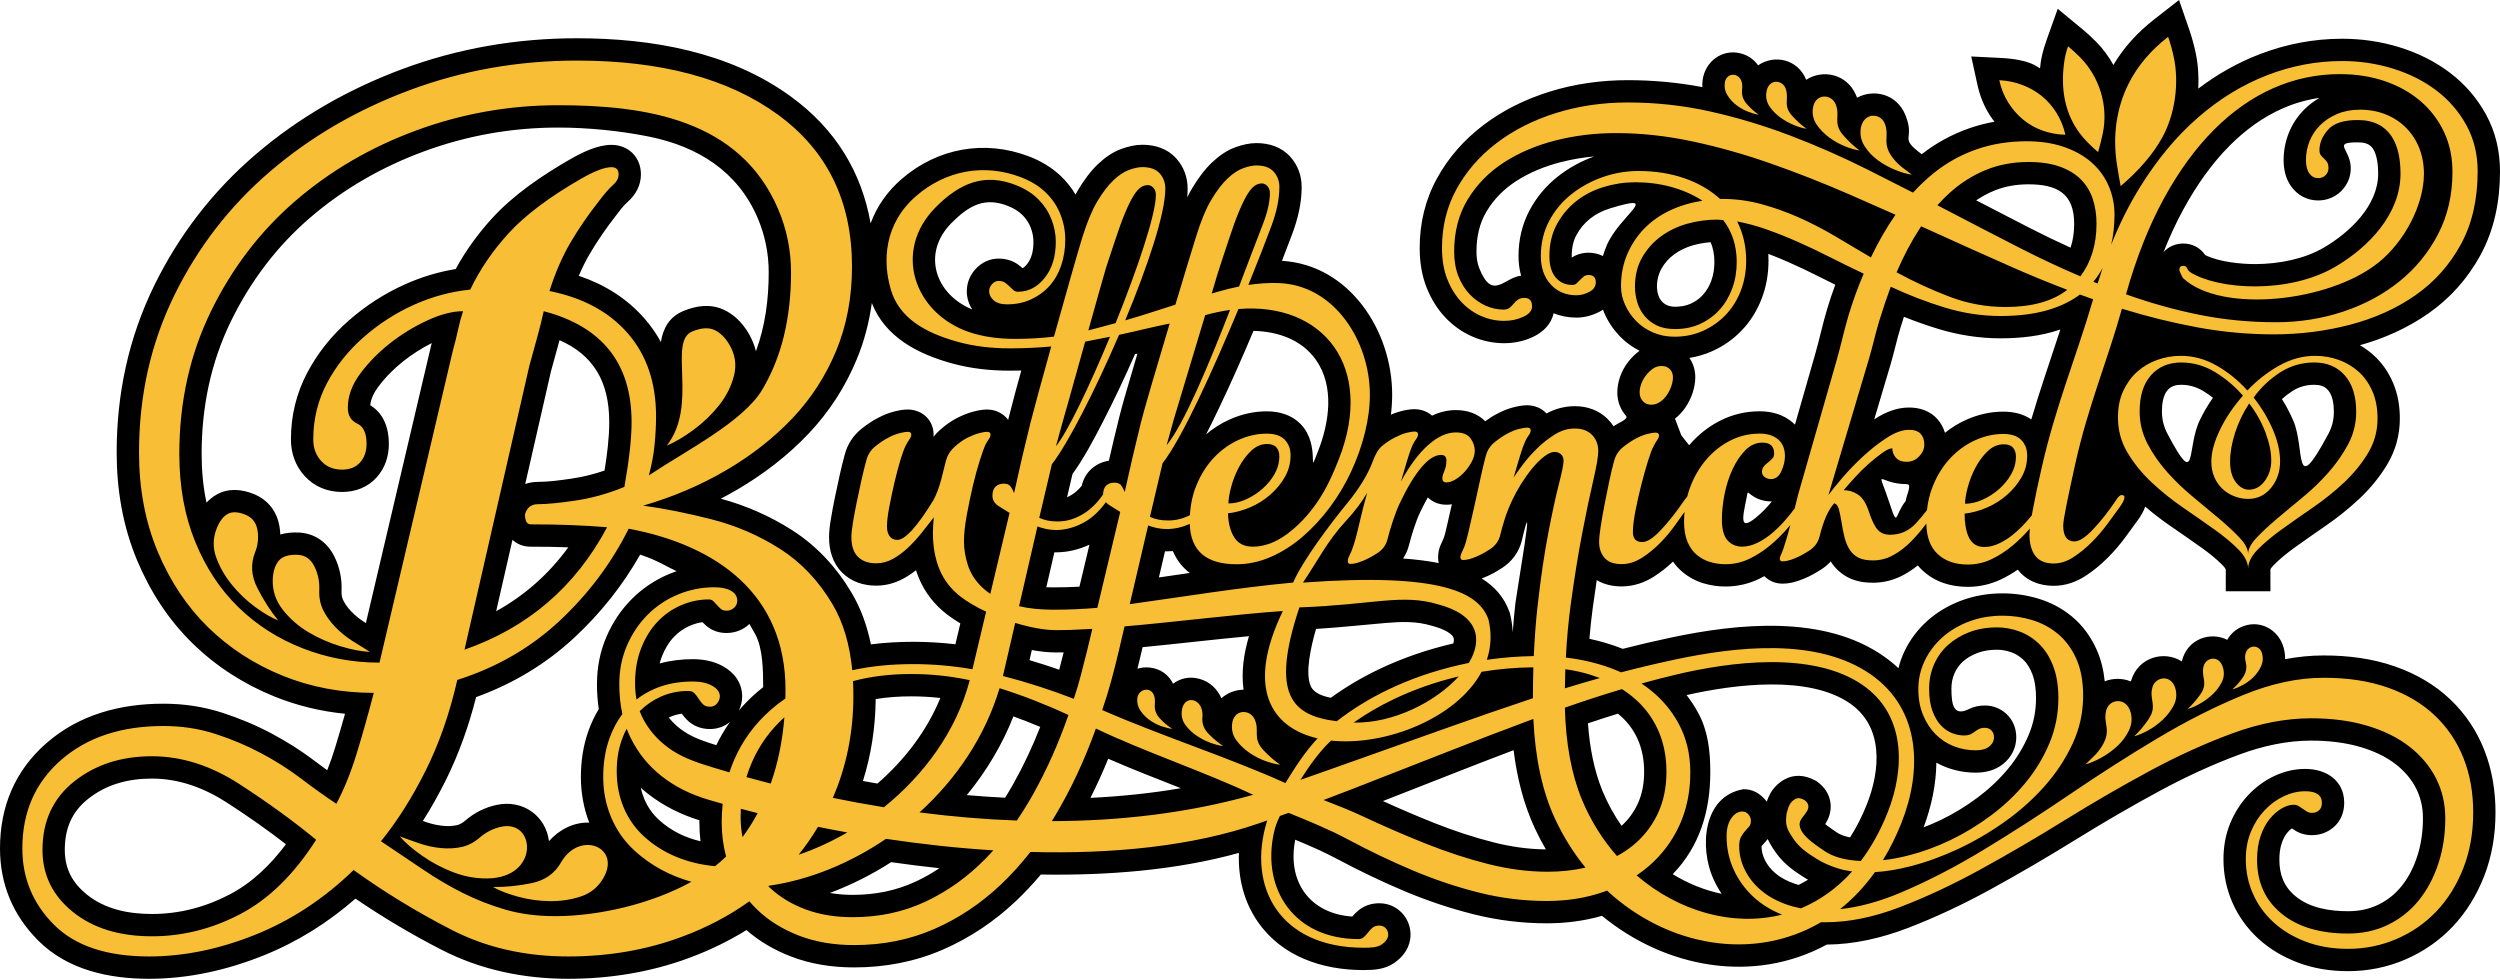
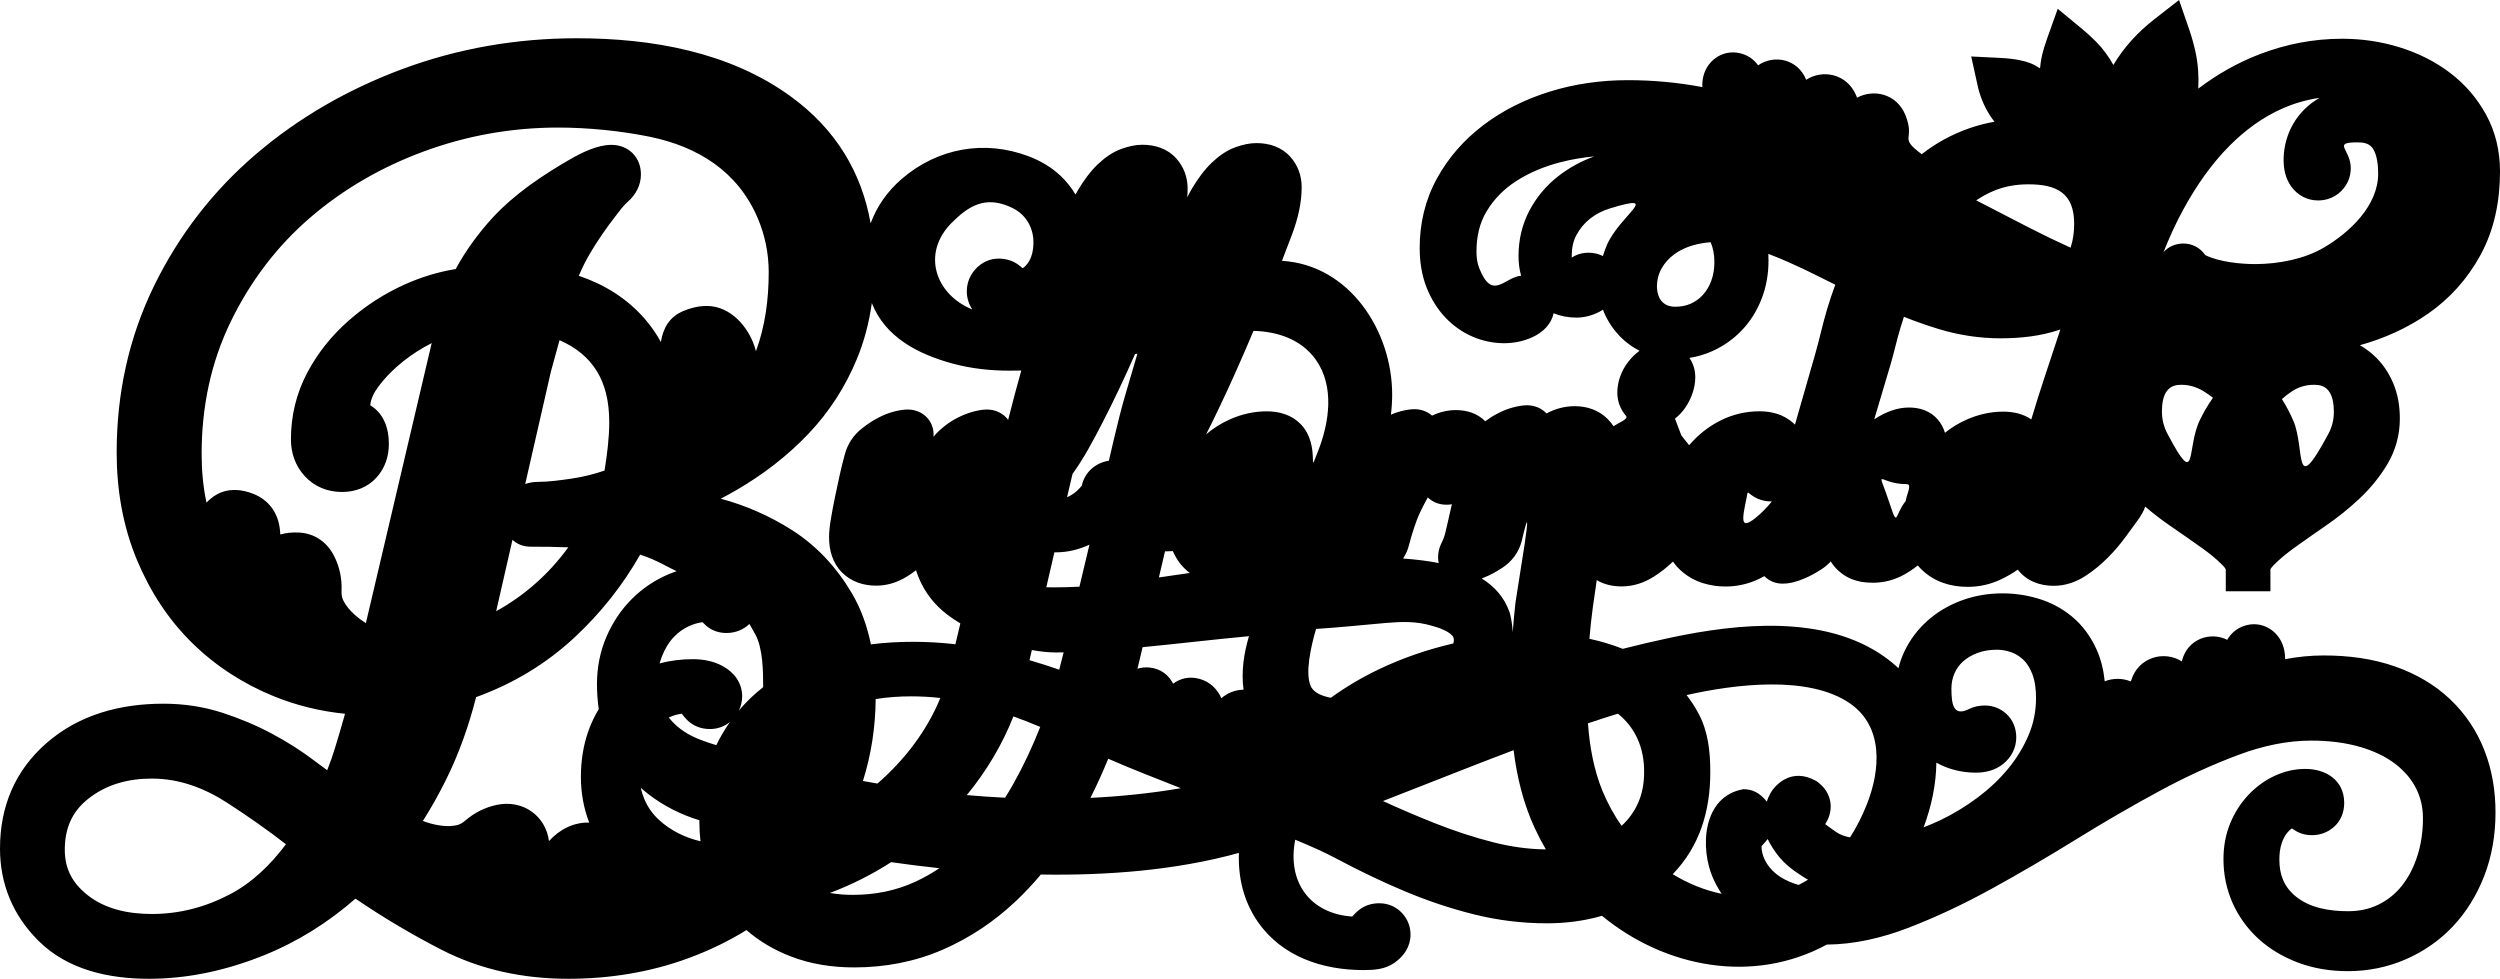
<svg xmlns="http://www.w3.org/2000/svg" xml:space="preserve" width="11.2in" height="4.385in" version="1.1" style="shape-rendering:geometricPrecision; text-rendering:geometricPrecision; image-rendering:optimizeQuality; fill-rule:evenodd; clip-rule:evenodd" viewBox="0 0 6993.56 2738.1">
  <defs>
    <style type="text/css">
   
    .fil0 {fill:black}
    .fil1 {fill:#F8BF36;fill-rule:nonzero}
   
  </style>
  </defs>
  <g id="Layer_x0020_1">
    <path class="fil0" d="M4918.22 182.81c43.77,-30.86 110.82,-18.58 134.43,40.41 45.54,-29.78 113.37,-17.35 139.36,42.66 1.08,2.49 2.06,4.97 2.96,7.46 47.03,-25.55 111.92,-10.72 135.66,49.58 28.22,71.65 -21.36,58.55 45.24,108.44 40.1,-31.34 84.53,-55.57 132.64,-72.39 23.14,-8.09 46.76,-14.17 70.7,-18.42 -4.95,-6.47 -9.62,-13.21 -14.03,-20.19 -16.02,-25.39 -26.9,-53.3 -33.32,-82.59l-17.49 -79.8 81.59 4.07c166.19,8.28 81,84.93 130.45,-53.55l29.94 -83.87 68.64 56.73c13.81,11.41 27.07,23.51 39.58,36.34 18.79,19.26 34.7,40.86 47.5,64.04 29.43,-49.82 68.78,-92.24 114.71,-128.02l68.92 -53.7 28.49 82.59c7.29,21.15 13.27,42.74 17.93,64.63 6.84,32.14 9.23,66.38 7.36,100.71 52.11,-39.45 108.87,-71.96 170.23,-95.68 74.51,-28.8 152.32,-43.88 232.25,-43.88 54.9,0 109.15,7.89 161.57,24.24 50.46,15.74 97.91,38.96 140.08,70.97 41.71,31.67 75.52,70.77 100.74,116.67 27.03,49.21 39.21,103.16 39.21,159.17 0,81.77 -15.37,162.45 -54.91,234.68 -35.82,65.44 -84.46,120.21 -145.62,162.92 -58.32,40.73 -123.08,69.63 -191.38,88.7 13.51,7.82 26.2,17.01 37.97,27.56 23.64,21.19 41.48,47.18 54.14,76.21 13.96,32 19.61,66.52 19.61,101.29 0,46.15 -11.89,89.7 -35.72,129.22 -21.29,35.3 -47.56,67.08 -77.6,95.27 -29.58,27.76 -61.36,53.11 -94.8,76.08 -28.97,19.9 -57.78,40.04 -86.3,60.58 -20.56,14.8 -40.97,31.08 -58.72,49.21 -2.26,2.31 -7.53,8.13 -8.92,11.62l0 61.32 -124.88 0 0 -61.3c-1.4,-3.49 -6.68,-9.32 -8.94,-11.63 -17.73,-18.12 -38.3,-34.33 -58.93,-49 -28.86,-20.52 -57.92,-40.75 -87.11,-60.8 -24.42,-16.77 -47.94,-34.83 -70.38,-54.15 -4.43,13.28 -11.78,25.59 -20.08,37.05 -11.3,15.61 -22.75,31.12 -34.09,46.71 -15.42,21.21 -32.52,41.14 -51.06,59.69 -18.82,18.83 -39.41,35.84 -61.72,50.38 -26.78,17.44 -56.75,27.76 -88.88,27.76 -39.45,0 -76.11,-13.56 -100.7,-45.22 -14.64,10.14 -30.05,19.14 -46.16,26.87 -29.5,14.16 -61.05,21.27 -93.77,21.27 -47.46,0 -92.17,-13.66 -127.16,-46.55 -4.54,-4.27 -8.74,-8.74 -12.6,-13.39 -11.8,9.46 -24.34,17.97 -37.61,25.38 -27.09,15.12 -56.69,23.04 -87.74,23.04 -23.43,0 -47.11,-3.58 -68.24,-14.15 -20.09,-10.05 -36.66,-24.96 -48.93,-43.78 -0.33,-0.51 -0.66,-1.02 -0.99,-1.53 -7.85,8.53 -16.94,16.08 -27.09,22.57 -15.4,9.84 -31.85,19.2 -48.91,25.91 -18.67,8.02 -38.59,13.51 -59.03,13.51 -20.16,0 -37.96,-7.92 -50.57,-20.93 -4.94,2.69 -9.95,5.25 -15.03,7.69 -29.5,14.16 -61.06,21.27 -93.78,21.27 -20.89,0 -41.58,-2.92 -61.58,-8.99 -21.9,-6.64 -41.9,-17.46 -59.37,-32.23 -9.96,-8.42 -18.55,-18.01 -25.87,-28.51 -16.44,15.72 -34.32,29.84 -53.54,42.07 -27.3,17.37 -57.73,27.4 -90.21,27.4 -24.92,0 -49.04,-5.25 -69.56,-17.65 -3.86,25.16 -7.48,50.36 -10.92,75.56 -4.02,29.45 -7.18,59.01 -9.6,88.64 14.62,3.1 29.13,6.75 43.49,10.95 16.85,4.93 33.5,10.6 49.82,17.09 44.36,-11.31 88.94,-21.77 133.72,-31.26 189.04,-40.06 430.56,-64.97 597.53,52.9 14.49,10.23 27.79,21.12 39.94,32.59 3.92,-16.12 9.5,-31.86 16.75,-47.13 15.44,-32.53 37,-61.05 63.77,-85.15 27.73,-24.95 59.85,-43.61 94.7,-56.74 37.17,-14.01 76.21,-20.39 115.87,-20.39 33.82,0 67.21,4.92 99.64,14.55 34.71,10.31 66.42,27.07 94.36,50.08 30.1,24.79 52.65,56.22 68.77,91.58 12.93,28.37 20.05,58.89 23.18,89.83 23.14,-9.24 49.63,-9.19 73.17,0.34 0.17,-0.6 0.34,-1.2 0.52,-1.8 19.71,-66.54 92.62,-85.57 141.93,-54.24 0.13,-0.55 0.26,-1.09 0.4,-1.64 15.49,-61.49 79.4,-82.55 126.71,-58.79 9.57,-16.92 24.66,-30.65 45.32,-38.23 49.16,-18.05 99.89,11.56 112.83,61.71 2.63,10.2 3.87,20.49 3.71,30.7 35.47,-6.71 71.51,-10.39 107.91,-10.39 67.96,0 136.74,8.5 201.02,31.31 56.9,20.19 109.31,49.95 153.18,91.72 41.97,39.97 73.74,87.42 95.01,141.34 22.01,55.78 31.44,114.89 31.44,174.7 0,61.26 -9.57,121.86 -32.03,179.03 -20.44,52.04 -49.21,99.82 -87.79,140.46 -37.55,39.56 -81.94,70.2 -132.03,91.81 -51.1,22.04 -105.1,32.82 -160.77,32.82 -47.98,0 -95.67,-7.12 -140.63,-24.25 -40.48,-15.42 -77.96,-37.14 -110,-66.45 -30.89,-28.27 -55.21,-61.8 -72.22,-100.05 -17.23,-38.75 -25.54,-79.95 -25.54,-122.36 0,-34.88 5.82,-69.29 19.31,-101.56 12.19,-29.14 28.97,-55.82 50.77,-78.75 20.8,-21.88 44.97,-39.8 72.34,-52.6 27.2,-12.73 56.21,-19.74 86.3,-19.74 58.6,0 109.06,32.04 109.06,95.2 0,26.49 -9.9,51.22 -30.33,68.48 -16.89,14.27 -37.73,21.68 -59.83,21.68 -17.5,0 -34.46,-4.5 -49.11,-14.26 -2.38,-1.59 -4.76,-3.18 -7.15,-4.76 -5.09,3.52 -9.72,8.33 -13.55,12.93 -6.66,8 -11.42,18.66 -14.81,28.41 -5.06,14.56 -6.61,30.92 -6.61,46.25 0,41.85 12.74,75.51 45.3,102.34 40.25,33.17 96.11,41.8 146.71,41.8 29.48,0 58.13,-5.27 84.74,-18.24 25.35,-12.36 46.77,-29.35 64.54,-51.24 19.95,-24.58 34.09,-52.9 43.97,-82.87 11.48,-34.8 16.39,-71.09 16.39,-107.67 0,-29.28 -5.86,-57.13 -19.09,-83.29 -13.64,-26.95 -33.21,-49.21 -56.98,-67.74 -28.83,-22.46 -62.95,-37.61 -97.82,-47.98 -44.85,-13.33 -92.38,-18.2 -139.04,-18.2 -68.1,0 -135.16,14.9 -198.86,38.35 -77.15,28.4 -151.98,63.1 -224.3,102.16 -79.22,42.79 -157.08,88.07 -233.63,135.45 -78.05,48.31 -157.27,94.77 -237.74,138.95 -75.44,41.41 -153.43,78.6 -233.83,109.38 -72.34,27.7 -148.75,45.66 -226.45,46.31 -205.93,111.69 -452.09,65.02 -628.89,-80.5 -50.19,14.58 -102.23,20.98 -154.62,20.98 -68.91,0 -137.23,-8.46 -204.09,-25.17 -66.11,-16.53 -130.8,-38.32 -193.61,-64.74 -63.78,-26.83 -126.23,-56.78 -187.25,-89.4 -38.45,-20.56 -78.33,-37.88 -118.53,-54.53 -23.33,118.19 41.5,206.96 159.42,214.93 5.34,-6.3 11.23,-12.12 17.63,-17.37 16.47,-13.51 36.72,-19.83 57.86,-19.83 24.67,0 47.58,9.58 64.29,27.8 15.14,16.51 23.34,37.44 23.34,59.84 0,33.44 -18.41,60.59 -45.26,79.11 -26.52,18.29 -55.48,20.15 -86.46,20.15 -114.26,0 -227.7,-37.41 -295.24,-134.62 -40.2,-57.86 -55.75,-125.3 -53.07,-193.14 -177.64,49.24 -371.36,63.47 -554.1,60.51 -21.54,25.7 -44.47,50.23 -68.82,73.31 -60.32,57.16 -128.88,103.45 -205.08,136.64 -78.87,34.35 -162.66,49.9 -248.52,49.9 -60.3,0 -120.33,-8.88 -176.76,-30.63 -45.58,-17.57 -87.76,-41.8 -124.42,-73.84 -50.65,31.45 -104.57,57.27 -160.63,78.01 -108.57,40.16 -222.37,58.27 -337.95,58.27 -123.99,0 -244.22,-24.57 -354.9,-81.45 -82.93,-42.61 -163.22,-90.2 -240.17,-142.8 -76.77,67.04 -162.78,121.22 -258.08,159.35 -102,40.8 -209.19,64.9 -319.34,64.9 -112.51,0 -227.93,-24.77 -310.09,-106.92 -70.69,-70.69 -106.92,-157.72 -106.92,-257.7 0,-116.86 41.75,-217.88 130.24,-294.91 91.94,-80.02 207,-110.02 327.05,-110.02 55.87,0 111.09,7.98 164.29,25.2 47.97,15.52 94.61,34.96 139.1,58.7 41.6,22.19 81.63,47.36 119.18,75.9 11.73,8.92 23.55,17.71 35.48,26.38 8.29,-20.9 15.62,-42.18 22.19,-63.53 9.65,-31.34 18.82,-62.84 27.62,-94.44 -68.16,-6.9 -134.83,-22.85 -198.98,-48.94 -85.19,-34.65 -161.85,-83.89 -227.62,-148.16 -67.64,-66.11 -118.47,-145.01 -154.97,-232.05 -40.25,-96 -57.24,-198.38 -57.24,-302.17 0,-163.05 33.28,-320.16 105.08,-466.66 69.25,-141.32 163.91,-264.03 283.38,-366.44 121.54,-104.18 259.84,-182.9 409.67,-238.74 157.28,-58.62 321.48,-86.54 489.19,-86.54 208.6,0 426.75,37.76 598.82,163.06 125.44,91.34 197.83,211.95 223.01,354.68 17.01,-46.46 46.06,-89.01 87.42,-124.62 99.68,-85.8 231.06,-109.77 354.37,-63.07 33.42,12.65 64.35,30.68 90.28,55.43 16.16,15.42 29.92,32.69 41.05,51.66 2.41,-4.47 4.9,-8.87 7.49,-13.19 15.59,-25.98 33.92,-51.61 56.02,-72.48 19.17,-18.1 41.16,-33.63 66.18,-42.45 18.33,-6.47 37.79,-11.12 57.32,-11.12 36.09,0 70.51,10.98 95.07,38.49 21.07,23.59 31.61,52.83 31.61,84.42 0,7.83 -0.41,15.94 -1.16,24.24 4.33,-8.83 8.97,-17.44 13.94,-25.74 15.59,-25.98 33.92,-51.6 56.02,-72.47 19.17,-18.11 41.17,-33.64 66.19,-42.47 18.33,-6.47 37.78,-11.11 57.3,-11.11 36.09,0 70.51,10.97 95.08,38.49 21.07,23.6 31.61,52.83 31.61,84.42 0,44.46 -10.53,88.61 -25.97,130.11 -9.5,25.53 -19.24,50.99 -29.15,76.39 188.88,11.13 308.28,196.14 308.28,373.8 0,18.89 -1.2,37.73 -3.47,56.44 9.03,-3.89 18.26,-7.23 27.87,-9.63 12.23,-3.05 25.16,-5.65 37.8,-5.65 19.11,0 36.5,6.64 49.45,18.03 20.53,-9.72 42.73,-15.5 66.43,-15.5 31.17,0 60.78,9.28 82.25,31.22 10.83,-7.9 22.2,-15.29 34.05,-21.3 14.31,-7.63 29.41,-13.82 45.16,-17.76 12.23,-3.06 25.17,-5.65 37.81,-5.65 21.69,0 41.17,8.56 54.46,22.9 24.4,-13.22 51.03,-20.37 79.06,-20.37 34.75,0 67.24,11.13 92.03,35.93 6.31,6.32 11.78,13.12 16.41,20.33 13.77,-10.05 43.06,-19.89 34.79,-29.34 -15.94,-18.22 -24.27,-40.86 -24.27,-65.06 0,-15.23 2.89,-30.2 7.91,-44.55 5.28,-15.09 13.08,-29.06 22.89,-41.67 9.03,-11.61 19.51,-21.96 31.43,-30.58 -20.24,-10.29 -38.65,-23.58 -54.57,-40.01 -17.93,-18.5 -32.41,-39.7 -42.97,-63.19 -1.74,-3.86 -3.34,-7.76 -4.82,-11.7 -3.09,2.03 -6.32,3.91 -9.68,5.65 -20.11,10.4 -41.87,16.43 -64.59,16.43 -22.58,0 -44.01,-4.05 -63.65,-12.22 -6.73,30.48 -29.56,53.22 -58.82,66.72 -25.12,11.59 -52.06,17.08 -79.7,17.08 -30.51,0 -60.15,-6.25 -88.21,-18.28 -28.93,-12.4 -54.4,-30.61 -76.07,-53.4 -22.94,-24.12 -40.08,-52.63 -52.41,-83.45 -14.14,-35.37 -19.58,-73.44 -19.58,-111.37 0,-68.86 15.44,-134.78 48.69,-195.14 32.18,-58.42 75.98,-107.7 128.98,-148.04 55.57,-42.29 118.28,-72.83 184.8,-93.66 71.39,-22.37 145.47,-32.46 220.21,-32.46 69.85,0 139.4,6.41 207.94,19.36 -0.25,-6.55 0.07,-13.19 0.95,-19.87 6.79,-51.19 53.68,-86.82 104.57,-74.85 22.06,5.19 39.05,17.55 50.61,33.9zm-232.57 988.26l17.7 46.72 21.87 27.77c24.27,-28.49 53.27,-51.75 86.63,-68.7 34.63,-17.61 71.97,-26.3 110.8,-26.3 33.93,0 66.54,9.09 92.55,31.63 2.11,1.83 4.14,3.72 6.08,5.66l56.68 -197.62c12.06,-42.05 20.97,-84.92 33.63,-126.81 6.8,-22.51 14.26,-44.83 22.4,-66.9 -14.2,-6.98 -28.36,-14.05 -42.48,-21.21 -28.69,-14.53 -57.72,-28.41 -87.12,-41.43 -19.02,-8.42 -38.25,-16.38 -57.68,-23.78 0.36,6.29 0.54,12.61 0.54,18.96 0,36.65 -6.07,72.7 -19.33,106.93 -12.68,32.76 -30.99,62.56 -55.28,87.99 -23.78,24.9 -51.8,44.49 -83.23,58.57 -20.4,9.14 -41.65,15.3 -63.44,18.68 10.9,15.75 16.44,34.38 16.44,54.06 0,15.11 -2.85,29.99 -7.61,44.3 -4.83,14.48 -11.69,28.14 -20.31,40.73 -8.02,11.72 -17.67,22.1 -28.83,30.75zm-760.6 391.34c34.54,2.44 68.15,6.49 99.65,12.68 -1.15,-5.16 -1.76,-10.56 -1.76,-16.14 0,-11.72 2.32,-23.26 6.94,-34.03 2.77,-6.47 5.76,-12.9 8.59,-19.19 3.66,-8.88 6.54,-23.06 8.75,-32.62 4.8,-20.8 9.54,-41.61 14.25,-62.43 -5.04,0.81 -10.17,1.24 -15.37,1.24 -20.64,0 -38.8,-7.64 -51.93,-20.39 -7.94,13.96 -15.13,28.28 -21.49,41.58 -6.79,14.2 -12.27,29.53 -17.25,44.46 -5.17,15.49 -9.8,31.17 -13.76,47.02 -3.45,13.83 -9.1,26.48 -16.63,37.83zm219.99 55.88c34.49,21.35 62.33,51.14 77.4,93.16l1.13 3.16 0.79 3.26c4.1,16.98 6.6,34.05 7.45,51.09 1.95,-27.69 4.44,-55.34 7.57,-82.9 2.79,-24.58 58.94,-348.72 17.65,-173.27l-0.19 0.79 -0.21 0.79c-8.38,31.85 -28.05,57.46 -55.73,75.15 -15.41,9.85 -31.85,19.2 -48.91,25.92 -2.3,0.99 -4.61,1.94 -6.95,2.84zm1271.78 515.12c-0.66,60.16 -13.45,121.87 -35.6,180.88 16.13,-6.07 31.99,-12.87 47.56,-20.33 36.55,-17.5 71.13,-38.73 103.59,-62.98 31.61,-23.62 60.44,-50.59 85.57,-81.05 23.71,-28.74 42.92,-60.37 57.38,-94.71 13.76,-32.69 20.3,-66.88 20.3,-102.36 0,-22.18 -2.35,-46.22 -10.35,-67.08 -5.51,-14.37 -13.21,-28.53 -24.32,-39.36 -9.7,-9.45 -20.67,-16.7 -33.38,-21.37 -13.17,-4.84 -26.78,-7.51 -40.82,-7.51 -18.68,0 -37.66,2.42 -55.19,9.12 -14.77,5.64 -28.56,13.37 -40.35,23.98 -10.32,9.29 -18.07,20.18 -23.66,32.9 -6,13.64 -8.57,28 -8.57,42.87 0,46.34 6.34,78.43 49.45,56.89 13.83,-6.92 28.93,-9.74 44.3,-9.74 22.41,0 43.32,8.21 59.83,23.35 18.61,17.07 27.8,40.52 27.8,65.54 0,29.61 -13.45,55.78 -36.36,74.34 -21.85,17.7 -48.76,24.63 -76.47,24.63 -29,0 -57.46,-5.06 -84.48,-15.63 -9.08,-3.55 -17.84,-7.69 -26.24,-12.39zm-2977.94 -1285.75c-7.43,53.94 -21.15,106.79 -42.27,157.67 -32.23,77.65 -77.4,147.57 -135.33,208.47 -58.47,61.47 -125.89,113.13 -199.05,155.92 -15.12,8.84 -30.44,17.28 -45.95,25.33 70.59,19.09 137.26,48.36 199.04,87.68 69.94,44.51 125.14,104.83 167.27,176 26.35,44.53 43.39,93.44 53.7,143.86 39.11,-5.04 78.64,-7.2 117.99,-7.2 39.58,0 79.1,2.29 118.37,6.86l13.87 -58.39c-12.76,-7.55 -25.12,-15.73 -36.71,-24.6 -34.84,-26.68 -61.68,-60.43 -78.76,-100.85 -3.22,-7.63 -6.08,-15.37 -8.6,-23.2 -11.24,8.8 -23.15,16.71 -35.72,23.54 -23.48,12.75 -49.05,19.54 -75.78,19.54 -35.78,0 -69.53,-10.93 -95.17,-36.56 -26.57,-26.57 -36.55,-62.2 -36.55,-98.95 0,-17.14 2.44,-34.95 5.26,-51.83 3.32,-19.91 7.09,-39.76 11.12,-59.54 4.29,-21.01 8.78,-41.99 13.48,-62.91 4.2,-18.71 8.68,-37.4 13.8,-55.88 7.64,-29.79 24.1,-55.17 48.37,-74.12 14,-10.94 29.02,-21.45 44.9,-29.51 14.31,-7.63 29.41,-13.83 45.16,-17.76 12.23,-3.06 25.17,-5.65 37.81,-5.65 40.04,0 72.52,29.16 72.52,70.01 0,2.12 -0.09,4.22 -0.25,6.31 5.28,-6.7 11.18,-12.98 17.68,-18.8 15.04,-13.48 31.56,-25.5 49.66,-34.55 14.14,-7.07 28.97,-13.17 44.29,-17.16 12.24,-3.19 25.11,-5.8 37.79,-5.8 24.6,0 46.34,11 59.45,28.96 0.6,-2.44 1.21,-4.87 1.81,-7.31 10.81,-43.53 22.76,-87.18 34.9,-130.7 -10.9,0.25 -21.8,0.37 -32.69,0.37 -53.65,0 -107.5,-5.73 -159.35,-19.83 -96.59,-26.26 -188.54,-73.55 -226.06,-169.39zm280.98 17.94c-9.77,-14.93 -15.29,-32.15 -15.29,-50.78 0,-23.57 8.86,-45.4 24.89,-62.65 16.81,-18.09 39.21,-28.76 64.01,-28.76 19.78,0 38.87,5.26 54.98,16.98 4.26,3.1 8.39,6.39 12.35,9.86 4.83,-2.74 8.85,-6.95 12.78,-11.93 13.75,-17.4 17.41,-40.45 17.41,-62.06 0,-13.74 -2.79,-26.98 -7.75,-39.78 -5.06,-13.05 -12.64,-24.4 -22.41,-34.42 -11.07,-11.37 -25.29,-19.47 -39.89,-25.41 -66.3,-26.96 -110.67,-1.4 -158.46,46.39 -85.53,85.53 -45.97,200.68 57.36,242.56zm608.46 737.22c-20.52,-15.58 -36.65,-35.96 -47.4,-61.18 -5.78,0.48 -11.6,0.73 -17.45,0.73 -1.49,0 -2.98,-0.02 -4.46,-0.05l-17.08 73.05c28.81,-4.18 57.6,-8.39 86.4,-12.55zm1628.32 -200.19c-0.83,0.02 -1.66,0.03 -2.49,0.03 -20,0 -39.07,-6.14 -55.08,-18.14 -12.34,-9.26 -9.38,-10.7 -13.44,9.52 -11.25,56.26 -21.7,96.42 34.23,47.29 11.86,-10.43 22.81,-21.87 32.92,-34 1.3,-1.56 2.59,-3.12 3.87,-4.7zm-472.64 -686.38c3.02,-10.21 6.64,-20.27 10.9,-30.16 36.68,-85.14 156.65,-148.04 9.39,-103.24 -20.46,6.22 -39.44,15.58 -56.23,28.89 -15.86,12.57 -28.39,27.83 -38.03,45.64 -9.83,18.17 -13.26,38.61 -13.26,59.09 0,1.03 0.03,2.51 0.12,4.22 13.85,-9.29 30.13,-13.77 47.03,-13.77 14.85,0 28.42,3.32 40.08,9.33zm-228.8 55.09c-4.94,-17.51 -7.24,-35.95 -7.24,-54.88 0,-44.7 9.61,-87.85 30.54,-127.44 19.56,-37 46.01,-68.8 78.83,-94.75 30.96,-24.48 65.46,-43.37 102.55,-56.73 -31.57,2.92 -62.87,8.21 -93.7,16.09 -44.4,11.36 -87.16,28.55 -125.68,53.58 -33.41,21.72 -60.75,49.22 -81.4,83.29 -20.87,34.45 -28.75,73.17 -28.75,113.13 0,15.49 1.84,31.8 7.58,46.29 37.03,93.54 70.29,25.44 117.26,21.4zm2128.39 345.05c12.23,19.57 23.02,40.02 32.12,61.32 33.56,78.52 -1.03,220.53 97.87,35.81 10.3,-19.25 15.23,-39.46 15.23,-61.3 0,-19.52 -2.66,-45.41 -16.24,-60.79 -10.38,-11.75 -23.15,-14.99 -38.57,-14.99 -22.59,0 -42.84,5.63 -61.83,17.88 -10.24,6.6 -19.76,13.97 -28.58,22.07zm-229.64 58.69c10.54,-21.81 22.83,-42.63 36.6,-62.44 -8.46,-6.65 -17.34,-12.8 -26.63,-18.44 -19.32,-11.72 -39.66,-17.76 -62.25,-17.76 -15.22,0 -27.55,3.32 -37.85,14.81 -13.4,14.95 -15.94,40.89 -15.94,59.93 0,22.1 5.05,42.56 15.38,62.1 84.6,160.01 52.11,41.65 90.69,-38.2zm-3226.92 467.68c6.79,0.26 13.56,0.37 20.23,0.37 24.13,0 48.27,-0.64 72.36,-1.9l28.05 -117.58c-29.45,13.73 -60.9,21.48 -93.82,21.48 -1.43,0 -2.86,-0.02 -4.28,-0.05l-22.54 97.68zm551.72 286.59c-6.83,-49.4 0.61,-100.72 15.19,-149.68 -99.23,9.24 -198.42,21.21 -297.62,30.74l-5.57 23.84c-2.84,12.16 -5.79,24.31 -8.83,36.42 10.35,-3.18 21.44,-4.45 32.85,-3.43 32.02,2.88 54.48,20.87 66.96,45.37 19.49,-14.78 44.87,-21.1 72.55,-13.9 29.99,7.81 51.13,28.63 62.47,54.59 17.32,-15.43 39.58,-23.61 62,-23.97zm-515.65 -55.98c0.19,-0.74 0.39,-1.49 0.58,-2.23 3.99,-15.4 7.94,-30.81 11.81,-46.13 -7.18,0.12 -14.36,0.18 -21.54,0.18 -22.04,0 -44.88,-2.59 -67.46,-6.8l-6.55 28.38c27.92,8.21 55.65,17.08 83.15,26.6zm718.43 -113.98c-15.05,51.93 -30.84,123.81 -14.86,159.96 8.69,19.66 33.54,28.2 56.28,32.62 41.92,-30.42 86.63,-56.76 133.37,-79.19 66.82,-32.06 137.11,-55.98 209.25,-72.76 1.69,-6.09 2.23,-12.09 0.29,-16.64 -7.05,-16.46 -43.45,-28.32 -58.5,-32.3l-1.02 -0.27 -1.02 -0.3c-44.1,-13.27 -85.5,-11.49 -130.96,-7.61 -65.01,5.55 -128.15,12.52 -192.83,16.48zm642.88 616.76c-11.28,-19.38 -21.67,-39.3 -31.12,-59.67 -31.69,-68.28 -49.8,-142.78 -59.14,-217.88 -57.43,21.74 -114.7,43.89 -171.83,66.41 -64.5,25.42 -129.04,50.71 -193.64,75.89 47.54,21.7 95.58,42.31 144.14,61.59 54.13,21.49 109.55,39.95 166.04,54.17 47.63,11.99 96.41,19.06 145.55,19.5zm-1831.46 35.69c-53.55,34.41 -111.3,63.72 -171.46,86.12 21.11,3.79 42.66,5.35 64,5.35 61.49,0 121.1,-11.34 176.9,-37.54 22.91,-10.75 44.75,-23.15 65.54,-37.05 -45.1,-4.78 -90.11,-10.43 -134.98,-16.88zm-536.44 -117.13c-52.18,-16.21 -101.05,-40.48 -144.19,-74.3 -6.83,-5.35 -13.43,-10.9 -19.8,-16.65 2.33,10.63 5.57,21.08 9.84,31.27 9.48,22.64 23.14,42.1 41.24,58.68 33.31,30.48 73.15,49.54 116,59.69 -2.11,-17.7 -3.13,-35.54 -3.13,-53.43 0,-1.75 0.01,-3.51 0.02,-5.26zm-773.53 1.89c3.62,1.25 7.23,2.5 10.85,3.73 14.82,5.06 30.08,8.39 45.66,9.9 12.8,1.25 25.83,0.92 38.42,-1.82 8.81,-1.92 16.44,-6.65 23.2,-12.51 25.62,-22.19 55.4,-37.31 88.56,-44.28 74.36,-15.64 137.34,31.8 146.07,101.4 28.92,-32.59 69.67,-53.35 112.58,-51.84 -15.72,-40.84 -23.31,-83.74 -23.31,-127.69 0,-44.08 6.38,-87.85 21.3,-129.43 7.57,-21.1 17.1,-41.37 28.73,-60.42 -3.49,-23.14 -5.04,-46.57 -5.04,-69.98 0,-45.7 8.41,-90.35 26.5,-132.38 17.02,-39.56 40.67,-75.29 71.14,-105.76 30.29,-30.29 65.67,-53.76 105.24,-70.2 6.58,-2.73 13.22,-5.24 19.91,-7.53 -11.54,-5.5 -23,-11.25 -34.43,-17.32 -21.7,-11.53 -44.26,-21.38 -67.58,-28.94 -48.78,85.96 -110.14,163.11 -182.85,230.98 -80.39,75.03 -173.34,130.46 -276.06,167.63 -20.5,80.51 -48.24,159.35 -85.42,233.69 -19.27,38.54 -40.34,76.32 -63.48,112.77zm662.39 -440.62c30.11,-8.3 61.29,-11.98 92.75,-11.98 29.44,0 58.71,5.42 84.63,19.9 31.58,17.65 53.4,46.83 53.4,84.11 0,13.95 -3.25,27.26 -9.16,39.47 14.68,-17.24 30.7,-33.47 47.99,-48.69 6.5,-5.71 13.15,-11.25 19.94,-16.6 -0.02,-45.73 -0.74,-109.14 -22.42,-148.38 -4.98,-9.02 -10.3,-18.57 -15.99,-28.25 -0.12,0.11 -0.24,0.23 -0.36,0.34 -17.57,16.32 -39.95,24.88 -63.92,24.88 -21.11,0 -41.28,-6.64 -57.21,-20.79 -3.42,-3.03 -6.73,-6.2 -9.92,-9.47 -12.1,1.67 -23.83,5.04 -35.28,10 -17.4,7.53 -32.42,18.19 -45.39,32.02 -14.52,15.48 -25.05,34.03 -32.75,53.72 -2.52,6.44 -4.61,13.03 -6.31,19.71zm196.6 163.71c-15.61,12.85 -35.07,19.74 -55.98,19.74 -23.94,0 -46.58,-8.13 -63.66,-25.2 -5.5,-5.5 -10.56,-11.42 -15.11,-17.72 -11.95,1.58 -23.54,4.81 -34.7,10 -0.56,0.26 -1.11,0.52 -1.65,0.78 12.5,15.85 27.57,29.21 44.85,40.44 25.69,16.69 58.27,27.67 88.16,36.83 10.94,-22.83 23.67,-44.46 38.09,-64.86zm372.02 165.06c13.55,2.48 27.11,4.87 40.68,7.18 75.21,-65.43 138.18,-147 175.85,-239.38 -26.96,-3.04 -54.08,-4.56 -81.29,-4.56 -33.21,0 -66.66,2.23 -99.55,7.6 -0.83,78.35 -12.31,155.16 -35.7,229.17zm420.96 -180.63c-31.49,79.9 -75.98,153.91 -130.42,220.13 35.68,3.11 71.42,5.56 107.19,7.3 8.05,-12.79 15.76,-25.79 23.16,-38.97 28.73,-51.22 53.63,-104.47 75.1,-159.1 -24.75,-10.45 -49.76,-20.25 -75.03,-29.37zm215.45 227.86c84.76,-4.03 169.37,-12.76 253,-27.03 -67.96,-26.93 -136.34,-53.06 -203.21,-82.42 -15.12,37.14 -31.68,73.68 -49.79,109.45zm1667.73 -287.57c12.11,15.64 22.99,32.32 32.58,50.03 27.81,51.35 33.72,107.53 33.72,165.78 0,108.07 -29.53,207.28 -105.04,285.26 42.21,25.82 88.67,44.94 136.78,54.84 -8.98,-13.48 -16.86,-27.73 -23.6,-42.72 -37.81,-84.17 -30.69,-230.19 84.81,-249.89 25.33,0 45.09,11 61.42,30.33 1.24,1.47 2.44,2.97 3.58,4.49 2.7,-7.99 5.99,-15.79 10.09,-23.14 8.59,-15.41 23.2,-29.81 38.58,-38.41 28.47,-15.93 57.63,-12.9 85.74,1.71l4.25 2.21 3.86 2.83c18.95,13.89 32.19,33.6 35.57,57.1 2.99,20.82 -2.39,41.57 -13.69,59.15 -0.3,0.47 -0.61,0.95 -0.92,1.43 10.63,8.56 24.86,17.76 32.01,22.9 10.49,7.23 23.88,11.6 37.55,14.23 18.61,-28.92 34.02,-59.91 46.74,-91.83 38.18,-95.83 47.97,-217.54 -47.33,-283.21 -115.39,-79.52 -322,-53.52 -456.7,-23.07zm226.9 402.69c-1.63,2.31 -3.41,4.54 -5.33,6.71 -3.92,4.42 -7.88,8.79 -11.85,13.16 -0.04,0.05 -0.08,0.09 -0.12,0.14 0,0.02 0,0.03 0,0.05 0,13.66 3.37,26.38 9.37,38.64 7.14,14.56 17.45,26.78 29.76,37.25 15.39,13.1 34.11,22.28 53.1,28.88 3.79,1.32 7.62,2.5 11.49,3.56 9.05,-4.44 17.84,-9.29 26.37,-14.53 -2.7,-1.56 -5.38,-3.16 -8.03,-4.82 -16.75,-10.47 -33.21,-21.18 -48.2,-34.1 -17.17,-14.8 -31.22,-31.49 -43.12,-50.76 -5.48,-8.52 -9.92,-16.46 -13.43,-24.17zm-418.98 -350.68c-28.06,8.64 -56.01,17.67 -83.83,27.05 4.64,64.72 16.41,130.62 40.97,189.91 14.13,34.11 31.9,66.59 53.03,96.77 18.54,-16.74 33.15,-36.46 44.14,-59.26 13.84,-28.72 19,-60.25 19,-91.93 0,-32.14 -5.42,-63.66 -18.88,-93 -12.62,-27.51 -30.95,-50.43 -54.43,-69.54zm-1499.93 -637.54c3.95,-17.49 12.33,-33.51 26.05,-46.26 14.08,-13.07 31.25,-20.97 49.78,-23.75 9.54,-41.56 19.45,-83.04 29.73,-124.43 8.96,-36.06 20.06,-72.45 30.48,-108.14 6.53,-22.35 13.1,-44.69 19.7,-67.01 -2.28,0.52 -4.56,1.04 -6.85,1.55 -28.6,65.17 -59.03,129.84 -91.68,192.97 -23.68,45.78 -51.83,99.38 -83.07,142.08l-15.31 65.1c5.11,-2.11 10.05,-4.79 14.88,-7.93 10.02,-6.5 18.72,-14.91 26.28,-24.19zm480.46 -433.29c-31.1,73.76 -63.43,147.23 -98.04,219.31 -10.53,21.92 -22.09,45.95 -34.52,70.18 20.13,-17.07 42.43,-31.26 66.8,-42.05 32.57,-14.42 67.08,-22.35 102.75,-22.35 35.6,0 70.07,9.88 95.36,36.13 57.78,59.99 15.61,158.65 48.66,74.12 31.14,-79.66 46.1,-180.67 -6.84,-254.92 -40.43,-56.7 -107.33,-78.8 -174.16,-80.42zm-1391.89 56.98c25.98,-70.1 35.73,-145.67 35.73,-220.78 0,-53.04 -10.34,-103.95 -31.22,-152.69 -55.71,-130.05 -167.91,-199.4 -302.31,-226.68 -81.39,-16.53 -172.41,-25.56 -255.59,-25.56 -128.89,0 -254.36,22.12 -375.28,66.66 -117.08,43.13 -224.71,104.53 -319.24,186.11 -93.3,80.52 -166.29,177.67 -220.42,288.39 -57.05,116.68 -82.29,241.84 -82.29,371.47 0,45.93 4.04,91.93 13.62,136.73 8.12,-8.87 17.52,-16.59 28.4,-22.73 32.76,-18.49 69.81,-15.19 103.56,-1.61 40.07,16.11 65.58,49.21 72.36,91.74 1.15,7.22 1.88,14.42 2.18,21.59 16.29,-4.73 33.77,-6.25 51.3,-5.49 44.63,1.93 79.79,26.88 99.63,66.52 15.17,30.32 21.83,63.05 20.37,96.92 -0.39,8.93 0.64,17.85 4.62,25.95 5.69,11.6 13.5,21.97 22.45,31.24 10.88,11.27 22.97,21.15 36.15,29.62 1.62,1.04 3.23,2.07 4.85,3.11l183.18 -779.39 0.4 -1.41c0.24,-0.83 0.47,-1.67 0.71,-2.5 -28.05,14.1 -54.54,30.94 -79.19,50.45 -26.74,21.16 -50.86,45.33 -71.15,72.77 -11.12,15.05 -19.92,32.04 -21.69,50.71 37.45,22.62 52.06,64.09 52.06,107.59 0,35.01 -10.58,67.92 -34.17,94.13 -25.15,27.95 -59.49,40.82 -96.77,40.82 -40.42,0 -77.04,-14.49 -104.47,-44.41 -26.13,-28.51 -38.57,-64.09 -38.57,-102.63 0,-65.63 14.87,-128.25 45.5,-186.28 29.58,-56.05 69.17,-105.07 116.86,-146.79 47.09,-41.2 99.53,-75.12 156.64,-100.67 45.49,-20.35 92.97,-34.86 141.91,-42.88 28.27,-52.11 63.33,-100.06 103.54,-143.82 59.98,-65.28 139.84,-119.06 216.33,-163.01 33.39,-19.18 76.44,-40.52 115.72,-40.52 47.96,0 82.58,34.63 82.58,82.59 0,30.75 -14.63,57.25 -37.44,77.21 -11.07,9.68 -22.66,25.08 -31.46,36.81l-0.42 0.56 -0.43 0.55c-26.93,34.28 -51.75,70.22 -73.79,107.84 -11.41,19.46 -21.41,39.83 -30.25,60.7 70.69,23.87 134.3,62.49 184.72,120.67 17.64,20.36 32.52,41.95 44.85,64.56 6.45,-38.56 23.11,-70.42 63.99,-87.21 35.66,-14.65 74.62,-19.87 110.82,-3.6 30.25,13.6 53.08,37.23 69.93,65.38 9.84,16.45 16.95,33.62 21.21,51.29zm-1314.72 1379.15c-52.62,-40.79 -107.43,-78.97 -163.15,-115.19 -64.08,-41.65 -134.65,-68.49 -211.75,-68.49 -65.64,0 -126.87,15.71 -178.71,56.94 -46.2,36.75 -65.08,83.91 -65.08,142.51 0,52.39 20.9,91.9 61.46,124.73 51.55,41.74 117.42,54.58 182.32,54.58 77.45,0 150.18,-19.27 218.74,-55.29 62.51,-32.84 113.9,-83.35 156.16,-139.79zm891.17 -1045.33c7.3,-44.7 13.2,-91.62 13.2,-135.56 0,-115.92 -46.33,-188.24 -139.05,-229.21 -0.74,2.74 -1.5,5.48 -2.26,8.21 -7.32,26.32 -14.55,52.67 -21.74,79.03l-71.99 315.16c10.9,-3.9 22.84,-5.97 35.57,-5.97 30.88,0 65.15,-4.92 95.67,-9.41 30.88,-4.54 61.14,-12.14 90.59,-22.26zm-257.49 193.72l-45.64 199.79c80.27,-44.55 147.37,-104.07 201.83,-178.79 -35.01,-1.27 -70.07,-1.76 -105.1,-1.76 -21.27,0 -38.35,-7.31 -51.09,-19.24zm3853.84 -97.85c21.65,66.02 13.18,26.55 43.45,-10.43 3.27,-19.92 18.57,-47.51 3.02,-47.51 -84.22,0 -84.04,-56.78 -46.47,57.94zm153.4 -201.54c18.45,-14.77 38.64,-27.18 60.49,-36.85 32.56,-14.41 67.08,-22.34 102.74,-22.34 28.13,0 55.56,6.17 78.31,21.71 24.96,-84.74 54.02,-167.55 81.3,-251.48 -1.3,0.45 -2.59,0.89 -3.89,1.32 -52.21,17.4 -108.51,23.36 -163.34,23.36 -58.78,0 -116.81,-8.93 -173.06,-25.99 -32.94,-9.99 -65.41,-21.45 -97.34,-34.26 -3.42,10.54 -6.74,21.11 -9.96,31.7 -10.26,33.77 -17.53,68.44 -27.61,102.32l-45.5 152.88c0.51,-0.34 1.03,-0.67 1.55,-1.01 28.65,-18.58 61.06,-32.09 95.69,-32.09 30.11,0 58.93,9.26 79.41,32.3 10.11,11.37 17.08,24.42 21.22,38.43zm87.42 -650.27c50.4,26.21 100.87,52.28 151.45,78.16 37.06,18.97 74.57,37.06 112.5,54.23 7.23,-21.23 10.11,-43.89 10.11,-67.08 0,-85.29 -48.63,-110.13 -127.77,-110.13 -33.12,0 -65.73,5.23 -96.42,17.93 -17.63,7.29 -34.25,16.3 -49.86,26.88zm960.42 -286.65c-35.6,5.08 -70.2,15.01 -103.75,29.76 -55.6,24.45 -104.44,60.7 -147.26,103.51 -52.08,52.08 -94.58,114.06 -129.81,178.52 -21.06,38.54 -39.44,78.72 -55.59,119.82 13.31,-15 32.92,-24.16 55.52,-24.16 24.73,0 47.27,11.83 61,32.23 38.58,19.56 101.27,25.48 141.01,25.3 64.21,-0.3 135.8,-13.64 191.65,-46.5 71.79,-42.25 151.28,-116.98 151.28,-206.54 0,-21.33 -2.56,-52.04 -14.89,-70.28 -9.8,-14.49 -25.71,-17.18 -42.34,-17.18 -73.23,0 -19.43,18.4 -19.43,72.34 0,24.21 -9.37,46.58 -26.49,63.69 -17.42,17.41 -40.32,26.47 -64.92,26.47 -30.66,0 -57.59,-14.48 -75.37,-39.36 -15.41,-21.57 -21.09,-47.32 -21.09,-73.47 0,-26.19 4.83,-51.77 14.54,-76.08 9.9,-24.76 24.56,-46.82 43.42,-65.68 12.74,-12.74 27.03,-23.48 42.49,-32.38zm-1703.51 403.78c-16.27,1.21 -32.35,4 -48.17,8.37 -19.32,5.34 -37.31,13.67 -53.5,25.51 -14.72,10.76 -26.47,23.93 -35.52,39.76 -21.32,37.31 -20.6,106.87 37.73,106.87 15.27,0 30.5,-2.35 44.45,-8.77 13.01,-5.98 24.28,-14.1 33.85,-24.73 10.31,-11.45 17.79,-24.7 23.13,-39.11 6.24,-16.85 8.71,-34.71 8.71,-52.63 0,-19.69 -3.14,-38.17 -10.67,-55.26z" />
-     <path class="fil1" d="M3117.55 677.76c-9.13,27.75 -17.01,51.22 -23.31,70.54 -3.01,9.23 -25.98,90.99 -49.7,175.8l2.72 -0.68c24.93,-6.31 49.45,-12.84 73.57,-19.59 60.7,-150.53 112.61,-303.68 112.61,-358.33 0,-8.4 -2.31,-15.12 -6.93,-20.15 -4.62,-5.04 -9.87,-7.56 -15.75,-7.56 -6.72,0 -13.23,2.1 -19.52,6.3 -6.3,4.19 -13.01,11.97 -20.15,23.31 -7.13,11.33 -15.12,27.5 -23.94,48.5 -8.81,20.98 -18.57,48.32 -29.59,81.87zm2716.43 1460.41c13.01,-3.36 27.68,-9.52 44,-18.5 16.33,-8.99 31.32,-19.79 44.97,-32.42 13.65,-12.63 24.45,-27.11 32.37,-43.47 7.93,-16.37 9.68,-33.07 5.28,-50.15 -11.53,-44.65 -60.03,-39.46 -68.64,-6.36 -9.87,37.96 16.84,53.99 -12.38,100.77 -6.15,9.83 -13.35,18.83 -21.64,27.04 -8.29,8.22 -16.29,15.92 -23.96,23.09zm136.32 -78.54c11.39,-2.94 24.48,-8.48 39.29,-16.64 14.81,-8.16 28.5,-18.18 41.04,-30.09 12.53,-11.92 22.57,-25.13 30.1,-39.65 7.53,-14.51 9.18,-29.91 5,-46.17 -10.71,-41.48 -55.43,-34.96 -64.36,-4.86 -10.51,35.48 15.48,51.2 -11.68,90.82 -12.29,17.92 -25.41,33.45 -39.39,46.58zm149.45 -76.28c9.75,-2.51 21.07,-7.39 33.95,-14.61 12.89,-7.23 24.73,-15.92 35.56,-26.08 10.8,-10.16 19.39,-21.48 25.71,-33.95 6.32,-12.48 7.69,-25.62 4.13,-39.44 -9.98,-38.66 -48.3,-30.86 -54.72,-5.4 -7.94,31.52 14.71,45.9 -9.95,79.97 -11.19,15.46 -22.74,28.64 -34.68,39.52zm124.92 -54.82c8.12,-2.1 17.71,-6.1 28.78,-11.99 11.05,-5.89 21.08,-13.24 30.08,-22.07 9,-8.82 16.15,-18.91 21.46,-30.26 5.31,-11.33 6.4,-23.11 3.24,-35.31 -8.9,-34.53 -58.02,-23.19 -45.95,23.57 3.77,14.63 1.29,28.5 -7.47,41.6 -8.77,13.09 -18.81,24.58 -30.13,34.45zm-5126.37 411.17c15.53,17.94 36.82,36.29 63.87,55.04 27.04,18.75 55.92,33.96 86.62,45.63 30.71,11.65 62.1,17.34 94.19,16.99 147.15,-1.52 135.7,-164.85 39.54,-144.62 -22.42,4.71 -42.59,14.83 -60.53,30.37 -15.69,13.59 -32.62,22.36 -50.78,26.32 -18.15,3.95 -37.4,4.94 -57.77,2.96 -20.36,-1.98 -40.28,-6.3 -59.79,-12.96 -19.5,-6.65 -37.96,-13.22 -55.35,-19.73zm-83.51 -516.11c-23.7,-1.03 -51.31,-6.3 -82.81,-15.83 -31.49,-9.53 -61.36,-22.7 -89.58,-39.5 -28.22,-16.81 -52.18,-37.88 -71.86,-63.23 -19.68,-25.35 -28.86,-53.58 -27.52,-84.69 0.97,-22.23 6.54,-39.43 16.71,-51.62 10.17,-12.17 27.86,-17.72 53.05,-16.63 20.74,0.9 36.24,11.59 46.48,32.07 10.25,20.49 14.85,42.58 13.83,66.28 -0.9,20.75 2.75,39.46 10.94,56.15 8.18,16.68 19.37,32.37 33.58,47.1 14.21,14.72 29.97,27.64 47.32,38.79 17.33,11.13 33.95,21.51 49.85,31.1zm830.65 -577.25c23.35,-9.61 48.56,-24.47 75.62,-44.61 27.05,-20.13 50.7,-42.95 70.91,-68.46 20.2,-25.5 34.04,-53.29 41.5,-83.39 7.47,-30.09 2.95,-58.95 -13.57,-86.53 -11.79,-19.73 -25.78,-33.21 -41.95,-40.49 -16.16,-7.25 -36.66,-5.8 -61.48,4.41 -68.7,28.21 17.79,205.63 -71.03,319.07zm-486.23 1234.99c18.05,10.28 41.46,19.35 70.26,27.22 28.79,7.87 58.47,11.97 89,12.31 30.54,0.33 59.5,-4.09 86.89,-13.23 27.41,-9.14 48.44,-26.6 63.11,-52.36 49.11,-86.19 -67.63,-132.96 -119.24,-42.35 -17.62,30.93 -45.22,50.19 -82.84,57.78 -37.6,7.6 -73.35,11.14 -107.19,10.62zm-600.85 -745.58c-19.27,-7.75 -40.93,-20.44 -65,-38.11 -24.06,-17.67 -45.72,-38.36 -64.96,-62.07 -19.24,-23.73 -33.79,-49.16 -43.66,-76.3 -9.87,-27.15 -9.26,-54.48 1.79,-81.99 7.75,-19.28 17.83,-32.41 30.23,-39.41 12.41,-7 28.94,-6.35 49.57,1.94 19.27,7.75 30.6,22.3 34,43.65 3.41,21.35 1.24,41.66 -6.5,60.92 -13.28,33.03 -11.21,66.62 6.22,100.8 17.43,34.17 36.86,64.38 58.3,90.57zm5322.27 -740.3c34.98,0 68.41,9.11 100.29,27.33 31.88,18.22 60.52,41.43 85.89,69.63 26.74,-28.2 56.4,-51.4 88.98,-69.63 32.57,-18.22 66.01,-27.33 100.28,-27.33 23.32,0 45.45,3.78 66.35,11.34 20.92,7.56 39.43,18.57 55.54,33.01 16.12,14.44 28.98,32.66 38.58,54.67 9.59,22 14.4,47.45 14.4,76.33 0,35.07 -8.91,67.39 -26.75,96.97 -17.83,29.56 -40.11,56.89 -66.86,81.99 -26.74,25.1 -55.89,48.48 -87.42,70.14 -31.54,21.67 -60.69,42.12 -87.43,61.38 -26.73,19.26 -49.02,37.99 -66.86,56.21 -17.83,18.23 -26.73,36.28 -26.73,54.16 0,-17.89 -8.92,-35.94 -26.75,-54.16 -17.83,-18.22 -40.28,-36.95 -67.37,-56.21 -27.08,-19.25 -56.4,-39.71 -87.94,-61.38 -31.55,-21.66 -60.86,-45.21 -87.95,-70.66 -27.08,-25.44 -49.55,-53.12 -67.37,-83.03 -17.84,-29.92 -26.74,-62.75 -26.74,-98.51 0,-28.2 4.96,-52.96 14.91,-74.27 9.95,-21.32 22.97,-39.2 39.08,-53.64 16.11,-14.44 34.81,-25.45 56.06,-33.01 21.26,-7.56 43.2,-11.34 65.83,-11.34zm373.38 18.57c-34.98,0 -66.87,9.28 -95.66,27.84 -28.79,18.57 -53.48,41.95 -74.06,70.15 22.63,28.88 40.63,58.97 54.01,90.25 13.36,31.29 20.05,60.68 20.05,88.2 0,28.87 -8.39,53.63 -25.2,74.26 -16.8,20.63 -38.23,30.95 -64.28,30.95 -13.72,0 -26.91,-2.58 -39.6,-7.73 -12.69,-5.16 -23.66,-12.21 -32.92,-21.15 -9.26,-8.94 -16.64,-19.78 -22.12,-32.49 -5.49,-12.73 -8.23,-27 -8.23,-42.81 0,-26.13 8.06,-55.87 24.17,-89.22 16.11,-33.35 37.54,-65.16 64.29,-95.41 -22.62,-26.13 -48.69,-48.14 -78.17,-66.02 -29.49,-17.88 -61.03,-26.81 -94.63,-26.81 -34.97,0 -63.09,11.86 -84.35,35.58 -21.26,23.72 -31.88,57.6 -31.88,101.6 0,32.32 7.53,62.75 22.62,91.28 15.09,28.55 33.78,55.19 56.07,79.95 22.28,24.75 46.62,47.96 73.02,69.62 26.4,21.67 50.75,41.95 73.03,60.86 22.29,18.91 40.97,36.45 56.06,52.61 15.08,16.16 22.63,31.11 22.63,44.87 0,-13.75 7.54,-28.71 22.62,-44.87 15.09,-16.16 33.77,-33.7 56.05,-52.61 22.29,-18.91 46.46,-39.02 72.52,-60.35 26.06,-21.32 50.22,-44.53 72.51,-69.62 22.29,-25.1 40.97,-51.76 56.06,-79.94 15.08,-28.19 22.62,-58.45 22.62,-90.77 0,-44.01 -10.63,-78.06 -31.88,-102.12 -21.26,-24.06 -49.73,-36.1 -85.37,-36.1zm-120.35 274.38c0,-23.38 -5.31,-49.34 -15.94,-77.88 -10.63,-28.54 -25.88,-55.88 -45.78,-82 -17.13,26.13 -30.35,53.63 -39.6,82.52 -9.26,28.88 -13.89,55.7 -13.89,80.45 0,24.07 5.32,43.15 15.94,57.25 10.63,14.1 22.8,21.14 36.52,21.14 17.83,0 32.74,-8.26 44.73,-24.75 12.01,-16.51 18.01,-35.42 18.01,-56.73zm-3741.47 158.96c-10.92,14.28 -22.46,28.98 -34.64,44.1 -12.17,15.11 -24.98,28.97 -38.41,41.57 -13.44,12.59 -27.51,22.88 -42.2,30.85 -14.7,7.98 -30.02,11.97 -45.99,11.97 -21.83,0 -38.83,-6.09 -51.01,-18.27 -12.17,-12.17 -18.27,-30.43 -18.27,-54.79 0,-10.07 1.47,-23.93 4.41,-41.56 2.95,-17.64 6.51,-36.74 10.71,-57.32 4.2,-20.57 8.61,-41.15 13.23,-61.72 4.62,-20.58 9.03,-38.42 13.23,-53.54 4.2,-16.79 13.02,-30.44 26.45,-40.94 13.43,-10.49 25.19,-18.27 35.27,-23.31 10.92,-5.88 21.42,-10.07 31.5,-12.59 10.07,-2.52 17.63,-3.79 22.67,-3.79 6.72,0 10.08,2.52 10.08,7.57 0,4.2 -1.68,8.6 -5.04,13.23 -3.35,4.62 -6.72,10.28 -10.08,17 -4.2,7.56 -9.23,20.99 -15.12,40.3 -5.88,19.32 -11.54,40.73 -17,64.24 -5.46,23.52 -10.29,46.4 -14.49,68.66 -4.19,22.25 -6.29,40.1 -6.29,53.53 0,11.76 2.52,21 7.55,27.72 5.04,6.71 12.18,10.08 21.42,10.08 21.83,0 55.42,-36.95 100.77,-110.86 4.2,-7.56 8.18,-16.38 11.96,-26.45 3.79,-10.08 7.14,-20.57 10.08,-31.49 2.94,-10.91 5.46,-20.99 7.56,-30.23 2.1,-9.24 3.99,-16.8 5.67,-22.67 4.2,-15.11 12.38,-28.13 24.56,-39.05 12.18,-10.91 24.14,-19.31 35.9,-25.19 11.76,-5.88 22.47,-10.07 32.12,-12.59 9.66,-2.52 17.01,-3.79 22.04,-3.79 6.73,0 10.08,2.52 10.08,7.57 0,4.2 -1.68,8.6 -5.03,13.23 -3.36,4.62 -6.72,10.28 -10.08,17 -3.36,7.56 -8.39,21.83 -15.11,42.83 -6.72,20.99 -13.23,44.93 -19.52,71.8 -6.29,26.87 -11.97,54.17 -17,81.88 -5.04,27.71 -7.56,51.65 -7.56,71.8 0,22.68 3.78,45.35 11.34,68.02 7.56,22.67 20.78,43.04 39.68,61.09 6.72,6.42 14.29,12.44 22.71,18.07l53.8 -226.46c-8.4,-5.03 -18.47,-11.33 -30.24,-18.89 -11.75,-7.56 -17.63,-17.21 -17.63,-28.97 0,-11.75 2.94,-20.36 8.82,-25.82 5.88,-5.46 13.43,-8.19 22.67,-8.19 9.24,0 15.75,2.73 19.53,8.19 3.78,5.46 6.93,11.54 9.45,18.26 14.28,-65.5 29.6,-131.22 45.98,-197.14 7.08,-28.48 31.17,-116.63 57.99,-213.06 -37.05,3.49 -75.84,5.24 -116.38,5.24 -52.06,0 -99.72,-5.88 -142.97,-17.64 -96.24,-26.17 -166.12,-68.83 -189.05,-145.73 -23.55,-78.95 -20.28,-184.65 71.39,-263.56 81.46,-70.12 187.84,-91.27 291.53,-52 27.72,10.5 50.81,24.57 69.28,42.21 18.47,17.63 32.33,38.01 41.56,61.09 9.24,23.09 13.86,46.82 13.86,71.17 0,26.04 -3.78,50.18 -11.34,72.44 -7.55,22.25 -18.47,41.35 -32.75,57.31 -14.28,15.96 -31.49,28.56 -51.65,37.79 -20.15,9.24 -42.4,13.86 -66.76,13.86 -16.79,0 -29.39,-3.78 -37.79,-11.33 -8.4,-7.55 -12.6,-15.95 -12.6,-25.2 0,-7.55 2.73,-14.27 8.19,-20.15 5.46,-5.87 11.54,-8.82 18.27,-8.82 7.56,0 13.64,1.69 18.26,5.04 4.62,3.36 8.83,6.93 12.6,10.7 3.77,3.78 7.35,7.14 10.7,10.08 3.36,2.94 7.56,4.41 12.6,4.41 29.39,0 54.37,-13.01 74.95,-39.05 20.57,-26.03 30.86,-59.63 30.86,-100.77 0,-20.99 -3.99,-41.77 -11.97,-62.35 -7.97,-20.58 -19.95,-39.05 -35.9,-55.42 -15.95,-16.38 -36.32,-29.6 -61.1,-39.68 -90.13,-36.66 -159.43,-6.64 -226.14,60.07 -122.86,122.86 -60.73,298.34 93.22,350.2 37.36,12.59 79.98,18.89 127.85,18.89 37.5,0 73.81,-2.11 108.94,-6.33 33.2,-119 68.43,-243.1 79.76,-279 12.95,-41.04 26.45,-74.33 41.56,-99.51 15.12,-25.2 30.24,-44.93 45.35,-59.2 15.12,-14.28 29.82,-23.94 44.09,-28.97 14.28,-5.04 26.45,-7.56 36.53,-7.56 21.83,0 38,5.88 48.49,17.63 10.5,11.75 15.75,26.04 15.75,42.83 0,69.89 -49.93,218.41 -112.27,368.32 29.09,-8.44 57.57,-17.21 85.45,-26.3 18.45,-6.02 36.75,-11.89 54.91,-17.63 26.62,-88.51 50.52,-166.97 59.13,-194.25 12.94,-41.03 26.45,-74.32 41.56,-99.51 15.11,-25.19 30.24,-44.92 45.35,-59.2 15.12,-14.28 29.82,-23.93 44.09,-28.97 14.28,-5.03 26.45,-7.55 36.53,-7.55 21.84,0 38,5.88 48.5,17.63 10.5,11.76 15.75,26.04 15.75,42.83 0,32.75 -7.36,68.86 -22.05,108.33 -15.61,41.95 -38.24,100.3 -64.65,165.47 27.95,-4.21 56.01,-6.19 84.15,-5.25 157.73,5.23 255.71,164.36 255.71,311.75 0,34.44 -4.62,70.12 -13.86,107.07 -9.23,36.95 -22.04,73.06 -38.42,108.33 -16.38,35.27 -36.11,68.44 -59.2,99.51 -23.09,31.06 -48.5,58.57 -76.2,82.5 -27.72,23.93 -57.32,42.83 -88.81,56.69 -31.49,13.85 -63.61,20.78 -96.37,20.78 -85.27,0 -128.91,-37.64 -130.92,-112.91 -21.46,9.61 -43.05,14.42 -64.78,14.42 -16.8,0 -34.02,-3.36 -51.65,-10.08l-51.48 220.19c154.28,-21.33 300.27,-45.8 456.98,-60.46 27.73,-62.74 103.22,-163.23 151.04,-221.53 30.64,-37.36 56.44,-76.4 72.43,-119.03 6.72,-17.92 14.28,-32.97 27.72,-43.47 13.43,-10.49 24.94,-17.51 34.01,-22.05 11.09,-5.54 21.42,-10.07 31.49,-12.59 10.08,-2.51 17.63,-3.79 22.68,-3.79 6.72,0 10.07,2.52 10.07,7.56 0,4.2 -1.69,8.61 -5.04,13.23 -3.36,4.62 -6.86,10.22 -10.07,17 -4.34,9.17 -9.03,22.69 -14.48,40.31 -5.45,17.64 -11.55,38.21 -18.26,61.73 24.35,-44.51 49.75,-78.52 76.21,-102.04 26.45,-23.51 52.28,-35.27 77.47,-35.27 19.31,0 32.95,5.46 40.93,16.37 7.98,10.91 11.97,22.67 11.97,35.27 0,9.25 -2.73,19.11 -8.19,29.61 -5.46,10.49 -12.18,20.15 -20.16,28.97 -7.98,8.82 -16.58,15.97 -25.82,21.42 -9.23,5.46 -17.63,8.18 -25.19,8.18 -7.56,0 -11.34,-3.77 -11.34,-11.33 0,-5.04 1.89,-11.98 5.67,-20.79 3.77,-8.81 5.66,-18.68 5.66,-29.6 0,-10.07 -5.04,-15.11 -15.11,-15.11 -16.8,0 -34.85,11.33 -54.17,34 -19.32,22.68 -39.56,55.8 -60.47,99.52 -6.8,14.22 -13.43,31.5 -20.15,51.65 -6.72,20.16 -11.56,37.42 -15.11,51.65 -4,16 -13.86,28.76 -28.98,38.42 -15.11,9.65 -28.25,16.32 -39.05,20.78 -13.55,5.61 -25.2,8.82 -35.27,8.82 -5.04,0 -7.56,-2.52 -7.56,-7.56 0,-3.36 0.64,-6.5 1.89,-9.45 1.26,-2.93 4.27,-8.92 8.18,-18.26 6.99,-16.68 13.66,-40.73 20.79,-71.8 7.14,-31.07 14.9,-61.73 23.3,-91.96 -14.28,25.2 -34.22,51.65 -59.83,79.36 -51.88,56.14 -76.73,108.34 -119.77,171.93 392.41,-28.76 492.62,29.61 518.87,102.79 9.74,40.34 7.28,78.32 -4.45,113.24 43.14,-6.33 86.94,-9.81 131.4,-10.44 2.16,-50.37 5.76,-97.78 10.81,-142.23 8.82,-77.68 18.68,-144.86 29.6,-201.54 10.92,-56.69 20.79,-102.24 29.6,-136.68 8.82,-34.43 13.23,-56.26 13.23,-65.5 0,-8.4 -2.51,-14.7 -7.55,-18.9 -5.04,-4.2 -10.92,-6.3 -17.63,-6.3 -8.4,0 -18.27,4.42 -29.61,13.23 -11.33,8.82 -22.46,19.95 -33.38,33.39 -10.92,13.43 -21.2,27.92 -30.86,43.45 -9.66,15.54 -17.42,29.6 -23.31,42.2 -9.23,19.32 -16.58,37.58 -22.04,54.8 -5.46,17.22 -9.87,32.96 -13.23,47.24 -4.2,15.96 -13.86,28.76 -28.97,38.42 -15.12,9.65 -28.14,16.58 -39.05,20.78 -13.44,5.88 -25.2,8.82 -35.27,8.82 -5.04,0 -7.56,-2.51 -7.56,-7.56 0,-3.36 0.63,-6.5 1.89,-9.45 1.26,-2.94 3.99,-9.03 8.19,-18.26 3.36,-7.56 7.56,-22.25 12.6,-44.09 5.04,-21.83 10.49,-45.77 16.37,-71.8 5.88,-26.03 11.55,-51.85 17.01,-77.47 5.46,-25.61 10.29,-45.98 14.48,-61.09 4.2,-16.8 13.01,-30.44 26.45,-40.93 13.44,-10.5 25.2,-18.27 35.27,-23.32 10.92,-5.88 21.42,-10.07 31.5,-12.59 10.07,-2.52 17.63,-3.78 22.67,-3.78 6.72,0 10.07,2.52 10.07,7.56 0,4.2 -1.67,8.6 -5.04,13.23 -3.36,4.62 -6.71,10.28 -10.07,17 -4.2,9.24 -9.02,22.68 -14.48,40.31 -5.46,17.64 -11.55,38.21 -18.27,61.73 5.88,-9.24 14.69,-21.63 26.45,-37.16 11.76,-15.53 25.2,-30.66 40.31,-45.35 15.11,-14.7 31.5,-27.5 49.13,-38.42 17.63,-10.92 36.11,-16.38 55.42,-16.38 20.16,0 36.12,5.88 47.87,17.64 11.75,11.76 17.63,26.87 17.63,45.35 0,15.11 -4.61,42.4 -13.86,81.87 -9.24,39.47 -19.52,88.6 -30.86,147.37 -11.33,58.79 -22.04,125.13 -32.12,199.03 -6.53,47.89 -11.12,97.72 -13.77,149.5 31.95,3.71 62.61,9.86 91.98,18.45 22.12,6.48 42.96,14.11 62.54,22.89 51.44,-13.43 101.94,-25.4 151.49,-35.9 167.94,-35.58 398.18,-63.35 548.57,42.82 138.51,97.78 142.35,267.35 84.4,413.8 -15.18,38.36 -32.64,73.28 -52.08,104.82 22.09,-2.43 45.07,-6.64 68.93,-12.6 40.31,-10.08 80.2,-24.56 119.67,-43.46 39.47,-18.89 77.47,-41.99 114,-69.28 36.54,-27.3 68.65,-57.74 96.37,-91.33 27.72,-33.59 49.97,-70.33 66.76,-110.22 16.79,-39.88 25.19,-82.08 25.19,-126.59 0,-34.43 -4.83,-64.24 -14.48,-89.43 -9.66,-25.2 -22.67,-45.77 -39.05,-61.73 -16.38,-15.95 -34.85,-27.71 -55.42,-35.27 -20.57,-7.56 -41.36,-11.34 -62.35,-11.34 -28.56,0 -54.38,4.41 -77.47,13.23 -23.09,8.82 -43.04,20.79 -59.84,35.9 -16.8,15.12 -29.81,33.17 -39.05,54.17 -9.23,20.99 -13.86,43.67 -13.86,68.02 0,25.2 3.15,46.19 9.45,62.98 6.3,16.8 14.28,30.24 23.93,40.31 9.65,10.08 20.15,17.22 31.49,21.42 11.33,4.19 22.04,6.29 32.12,6.29 7.55,0 13.65,-1.05 18.26,-3.15 4.62,-2.09 8.82,-4.61 12.6,-7.55 3.78,-2.94 7.77,-5.46 11.97,-7.56 4.2,-2.1 9.65,-3.15 16.38,-3.15 6.72,0 12.6,2.31 17.63,6.93 5.04,4.62 7.56,11.13 7.56,19.52 0,10.08 -4.41,18.68 -13.23,25.82 -8.82,7.14 -21.21,10.71 -37.16,10.71 -21.83,0 -42.4,-3.78 -61.72,-11.34 -19.31,-7.56 -36.32,-18.69 -51.02,-33.38 -14.69,-14.69 -26.45,-32.75 -35.26,-54.16 -8.82,-21.42 -13.23,-45.56 -13.23,-72.43 0,-27.71 5.89,-53.95 17.64,-78.73 11.76,-24.77 28.13,-46.61 49.13,-65.5 21,-18.89 45.98,-33.8 74.95,-44.72 28.97,-10.92 60.25,-16.38 93.85,-16.38 27.72,0 55,3.99 81.87,11.97 26.87,7.98 51.02,20.78 72.44,38.42 21.41,17.63 38.63,40.73 51.65,69.28 13.01,28.55 19.52,63.4 19.52,104.55 0,47.03 -9.87,91.74 -29.6,134.16 -19.74,42.4 -45.77,81.87 -78.1,118.4 -32.33,36.54 -69.49,69.7 -111.48,99.51 -41.99,29.81 -85.45,55.22 -130.37,76.2 -44.93,21 -89.44,37.17 -133.52,48.5 -35.4,9.11 -68.5,14.56 -99.3,16.35 -29.29,41 -62.16,75.48 -97.66,103.65 53.36,-5.77 109.04,-20.83 167.05,-45.19 76,-31.91 153.89,-72.01 233.67,-120.3 79.77,-48.29 161.03,-100.56 243.74,-156.82 82.72,-56.27 164.6,-108.54 245.63,-156.83 81.04,-48.28 160.61,-88.39 238.71,-120.3 78.1,-31.91 152.84,-47.87 224.22,-47.87 68.02,0 128.07,9.24 180.13,27.72 52.07,18.48 95.73,44.51 131,78.09 35.27,33.59 61.93,73.27 79.99,119.04 18.05,45.76 27.08,96.36 27.08,151.79 0,57.11 -9.24,109.18 -27.71,156.2 -18.47,47.03 -43.47,87.13 -74.95,120.3 -31.49,33.17 -68.65,58.99 -111.48,77.47 -42.82,18.47 -88.17,27.71 -136.04,27.71 -43.67,0 -83.14,-6.72 -118.4,-20.16 -35.27,-13.43 -65.29,-31.49 -90.07,-54.17 -24.77,-22.67 -43.87,-49.12 -57.32,-79.36 -13.44,-30.23 -20.15,-62.56 -20.15,-96.99 0,-28.55 4.83,-54.37 14.48,-77.47 9.67,-23.09 22.47,-43.04 38.42,-59.83 15.96,-16.8 33.8,-29.82 53.54,-39.06 19.73,-9.23 39.68,-13.85 59.83,-13.85 31.07,0 46.61,10.92 46.61,32.75 0,9.24 -2.73,16.17 -8.19,20.79 -5.46,4.61 -11.97,6.93 -19.53,6.93 -5.87,0 -10.7,-1.26 -14.48,-3.78 -3.78,-2.52 -7.56,-5.04 -11.34,-7.56 -3.78,-2.51 -7.56,-5.04 -11.33,-7.56 -3.78,-2.52 -8.61,-3.78 -14.49,-3.78 -10.07,0 -20.99,3.35 -32.74,10.07 -11.76,6.72 -22.88,16.37 -33.38,28.97 -10.49,12.59 -19.1,28.55 -25.82,47.87 -6.72,19.31 -10.08,41.57 -10.08,66.76 0,62.98 22.68,113.16 68.03,150.53 45.34,37.37 107.49,56.05 186.43,56.05 41.15,0 78.51,-8.18 112.11,-24.56 33.59,-16.38 62.15,-39.06 85.66,-68.02 23.51,-28.98 41.78,-63.19 54.79,-102.67 13.02,-39.47 19.53,-81.87 19.53,-127.22 0,-40.31 -8.6,-77.47 -25.82,-111.48 -17.21,-34.01 -41.98,-63.62 -74.32,-88.8 -32.33,-25.2 -71.8,-44.72 -118.4,-58.58 -46.61,-13.86 -98.89,-20.79 -156.83,-20.79 -70.54,0 -144.02,14.07 -220.44,42.2 -76.42,28.14 -153.89,63.4 -232.4,105.82 -78.52,42.4 -157.46,88.17 -236.82,137.3 -79.35,49.12 -157.66,94.89 -234.92,137.3 -77.26,42.41 -152.63,77.68 -226.11,105.81 -73.48,28.14 -142.97,42.2 -208.47,42.2 -3.96,0 -7.89,-0.06 -11.78,-0.17 -187.89,110.35 -428.23,69.07 -598.62,-88.4 -2.9,1.09 -5.83,2.16 -8.78,3.21 -48.71,17.21 -102.04,25.82 -159.98,25.82 -63.82,0 -126.8,-7.78 -188.94,-23.31 -62.14,-15.53 -123.66,-36.11 -184.54,-61.72 -60.88,-25.61 -121.57,-54.59 -182.02,-86.91 -54.96,-29.39 -109.94,-51.39 -166.61,-74.62 -8.11,2.91 -16.21,5.81 -24.33,8.7 -7.43,15.93 -12.37,26.89 -16.9,47.65 -34.33,156.92 56.72,296.75 236.83,296.75 5.89,0 10.92,-1.88 15.12,-5.66 4.2,-3.78 8.2,-8.2 11.97,-13.23 3.77,-5.03 7.99,-9.45 12.6,-13.23 4.61,-3.78 10.71,-5.67 18.26,-5.67 7.56,0 13.65,2.53 18.27,7.55 4.61,5.03 6.93,10.92 6.93,17.64 0,10.08 -6.09,19.31 -18.27,27.71 -12.18,8.4 -29.18,9.11 -51.01,9.11 -232.68,0 -328.13,-168.77 -269.22,-356.13 -7.93,2.78 -15.86,5.54 -23.79,8.28 -185.29,64.15 -408.5,86.11 -638.65,79.95 -25.94,33.16 -53.44,63.52 -82.51,91.07 -56.27,53.32 -118.62,94.9 -187.06,124.71 -68.44,29.81 -142.97,44.71 -223.59,44.71 -57.1,0 -108.54,-8.81 -154.31,-26.45 -45.77,-17.63 -84.6,-41.78 -116.52,-72.43 -7.84,-7.54 -15.25,-15.42 -22.2,-23.64 -56.55,40.59 -120.03,73.89 -190.44,99.93 -98.03,36.26 -203.47,54.4 -316.29,54.4 -120.89,0 -229.66,-24.85 -326.37,-74.54 -96.7,-49.69 -188.04,-105.42 -273.98,-167.21 -83.26,80.59 -175.27,141.02 -275.99,181.32 -100.73,40.29 -199.45,60.43 -296.15,60.43 -118.2,0 -206.83,-29.55 -265.94,-88.64 -59.09,-59.1 -88.63,-130.27 -88.63,-213.55 0,-102.07 36.26,-184.67 108.79,-247.81 72.51,-63.1 167.88,-94.68 286.06,-94.68 51.05,0 99.4,7.38 145.07,22.17 45.66,14.77 88.64,32.9 128.94,54.38 40.29,21.5 77.22,45 110.79,70.52 33.59,25.52 66.49,49.02 98.72,70.5 21.48,-40.28 40.28,-86.62 56.41,-138.99 16.12,-52.38 32.23,-109.46 48.35,-171.25 -91.33,0 -176.61,-16.11 -255.85,-48.35 -79.25,-32.23 -148.4,-77.23 -207.5,-134.98 -59.1,-57.76 -106.11,-128.27 -141.02,-211.53 -34.92,-83.28 -52.38,-175.95 -52.38,-278.02 0,-158.48 32.89,-304.87 98.71,-439.18 65.83,-134.3 155.13,-249.79 267.94,-346.51 112.82,-96.7 243.1,-172.57 390.84,-227.64 147.74,-55.06 303.52,-82.6 467.39,-82.6 236.37,0 423.73,50.36 562.07,151.09 138.34,100.74 207.51,242.43 207.51,425.09 0,85.96 -14.76,164.53 -44.31,235.71 -29.56,71.19 -70.52,134.3 -122.9,189.37 -52.38,55.06 -114.16,103.42 -185.33,145.06 -71.19,41.63 -148.41,74.54 -231.68,98.71 59.09,8.07 122.89,20.81 191.37,38.28 68.51,17.46 132.3,44.99 191.4,82.6 59.09,37.61 108.11,89.32 147.06,155.13 29.7,50.17 48.08,111.66 55.13,184.48 51.46,-11.45 108.22,-17.18 170.28,-17.18 55.75,0 111.06,4.81 165.92,14.42l38.26 -161.06c-27.15,-12.76 -51.68,-26.96 -70.69,-41.51 -26.87,-20.57 -46.61,-45.77 -59.21,-75.58 -12.6,-29.82 -18.89,-64.04 -18.89,-102.66 0,-6.72 0.21,-13.86 0.63,-21.42 0.41,-7.56 1.05,-15.11 1.88,-22.68zm238.53 248.41c27.39,6.54 59.57,9.82 96.54,9.82 40.58,0 81.39,-1.73 122.44,-5.19l64.02 -268.32c-8.4,-5.03 -18.47,-11.33 -30.24,-18.9 -3.93,-2.53 -7.21,-5.29 -9.83,-8.29 -18.73,25.43 -38.67,44.02 -59.81,55.77 -26.46,14.7 -53.12,22.05 -79.99,22.05 -16.8,0 -34.01,-3.36 -51.65,-10.08l-51.49 223.14zm1293.89 183.51c-69.48,130.04 -269.7,208.63 -421.15,192.5 -34.08,32.31 -61.69,72.12 -85.68,109.84 46.2,-15.89 92.2,-32.6 138.38,-48.88 86.92,-30.66 173.2,-61.31 258.86,-91.96 85.65,-30.65 170.05,-59.83 253.19,-87.54 0,-29.69 0.43,-58.51 1.27,-86.46 -48.89,0.42 -97.18,4.59 -144.87,12.5zm-458.8 186.23c-127.16,-29.26 -202.75,-137.58 -97.14,-356.25 -128.84,8.9 -295.6,30.23 -442.9,43.11l-15.82 67.68c-6.72,28.55 -13.86,56.69 -21.41,84.4 -7.56,27.72 -15.95,55 -25.2,81.88 168.02,73.54 352.3,131.93 512.46,204.23 25.33,-41.33 54.2,-86.83 90.03,-125.05zm-630.14 -306.31c-36.53,2.24 -70.81,3.57 -101.72,3.57 -32.6,0 -73.19,-7.73 -114.03,-20.24l-32.19 139.49c-0.7,3.02 -1.46,6.02 -2.19,9.03 66.48,17.1 132.62,38.37 198.43,63.8 7.55,-22.67 14.28,-45.35 20.15,-68.02 5.88,-22.67 11.76,-45.77 17.63,-69.29l13.92 -58.33zm579.29 -60.02c-82.11,245.36 -20.5,302.95 104.57,318.44 43.63,-33.95 91.57,-63.47 143.8,-88.52 62.14,-29.82 129.12,-52.91 200.91,-69.28 8.26,-1.88 16.54,-3.66 24.84,-5.32 39.84,-66.44 26.54,-134.09 -85.79,-163.76 -101.43,-30.51 -180.47,0.94 -388.34,8.44zm151.72 322.19c111.11,2.53 229.57,-58.02 294.05,-129.18 -64.58,15.39 -125.36,36.72 -182.28,63.98 -39.88,19.1 -77.15,40.83 -111.77,65.2zm1985.02 -550.82c0,29.39 10.49,44.09 31.49,44.09 13.43,0 30.86,-11.34 52.28,-34.02 21.42,-22.68 42.62,-49.55 63.61,-80.62 5.88,-10.07 11.33,-15.11 16.38,-15.11 5.04,0 7.56,2.1 7.56,6.3 0,5.88 -4.2,14.7 -12.6,26.45 -9.23,12.6 -20.57,28.13 -34.01,46.6 -13.44,18.47 -28.35,35.9 -44.72,52.27 -16.37,16.39 -33.59,30.44 -51.64,42.2 -18.06,11.76 -36.32,17.64 -54.8,17.64 -23.52,0 -40.73,-7.14 -51.65,-21.42 -10.92,-14.28 -16.38,-34.42 -16.38,-60.46 0,-4.01 0.37,-9.32 1.1,-15.91 -14.64,17 -30.56,32.72 -47.74,47.17 -18.47,15.54 -38.21,28.34 -59.21,38.42 -20.98,10.07 -43.24,15.12 -66.75,15.12 -35.27,0 -63.4,-9.87 -84.4,-29.6 -20.34,-19.13 -30.83,-47.51 -31.46,-85.16 -12.9,17.5 -26.75,33.86 -41.57,49.07 -15.53,15.95 -32.33,28.97 -50.39,39.05 -18.05,10.08 -37.16,15.12 -57.3,15.12 -16.8,0 -30.24,-2.52 -40.32,-7.56 -10.07,-5.04 -18.26,-12.39 -24.56,-22.04 -6.3,-9.66 -11.13,-21 -14.49,-34.01 -3.36,-13.01 -6.3,-27.92 -8.81,-44.72 -2.52,-15.11 -5.04,-27.08 -7.57,-35.9 -2.52,-8.81 -6.72,-14.07 -12.59,-15.74 -8.4,9.23 -15.96,21.41 -22.67,36.53 -6.71,15.11 -13.01,34.43 -18.89,57.95 -4.2,15.95 -13.86,28.76 -28.97,38.42 -15.12,9.65 -28.14,16.58 -39.05,20.78 -13.44,5.88 -25.2,8.83 -35.27,8.83 -5.04,0 -7.56,-2.52 -7.56,-7.56 0,-2.52 0.84,-5.46 2.52,-8.81 1.68,-3.37 4.2,-9.67 7.56,-18.9 1.68,-5.04 4.41,-13.65 8.19,-25.83 3.75,-12.09 7.51,-25.65 11.26,-40.65l-4.37 5.23c-15.53,18.47 -32.54,35.48 -51.01,51.01 -18.47,15.54 -38.22,28.34 -59.21,38.42 -20.99,10.08 -43.25,15.12 -66.76,15.12 -15.12,0 -29.6,-2.09 -43.46,-6.3 -13.86,-4.2 -26.24,-10.92 -37.16,-20.15 -10.92,-9.24 -19.52,-21.42 -25.82,-36.53 -6.3,-15.11 -9.45,-33.59 -9.45,-55.43 0,-9.45 0.43,-18.75 1.3,-27.9 -7.17,9.93 -15.23,21.24 -24.18,33.95 -13.01,18.47 -27.5,35.9 -43.45,52.27 -15.96,16.39 -33.17,30.44 -51.65,42.19 -18.47,11.77 -37.37,17.64 -56.69,17.64 -21.83,0 -37.79,-5.88 -47.86,-17.64 -10.07,-11.75 -15.12,-26.44 -15.12,-44.08 0,-10.08 1.48,-24.57 4.41,-43.46 2.95,-18.89 6.51,-39.26 10.71,-61.09 4.2,-21.84 8.61,-43.67 13.23,-65.5 4.62,-21.84 9.03,-40.31 13.23,-55.43 4.2,-16.8 13.02,-30.44 26.45,-40.94 13.43,-10.49 25.19,-18.26 35.27,-23.31 10.91,-5.88 21.42,-10.08 31.49,-12.59 10.08,-2.52 17.63,-3.79 22.67,-3.79 6.71,0 10.08,2.52 10.08,7.56 0,4.2 -1.68,8.61 -5.04,13.23 -3.36,4.62 -6.72,10.28 -10.08,17 -4.2,7.55 -9.45,21.41 -15.74,41.57 -6.3,20.15 -12.6,42.62 -18.89,67.39 -6.3,24.77 -11.75,49.13 -16.38,73.06 -4.61,23.93 -6.93,43.46 -6.93,58.57 0,18.48 8.82,27.72 26.45,27.72 13.44,0 30.65,-11.13 51.65,-33.38 20.99,-22.26 42.41,-49.34 64.24,-81.26 3.45,-5.18 6.57,-9.02 9.36,-11.54 2.2,-8.6 4.81,-17.06 7.85,-25.36 10.92,-29.82 26.03,-56.06 45.35,-78.73 19.31,-22.67 41.77,-40.52 67.39,-53.54 25.61,-13.02 53.12,-19.52 82.5,-19.52 21.84,0 39.05,5.45 51.65,16.38 12.59,10.92 18.89,26.45 18.89,46.61 0,13.44 -3.36,27.51 -10.08,42.2 -6.72,14.69 -16.38,22.03 -28.98,22.03 -6.72,0 -12.59,-1.89 -17.63,-5.66 -5.04,-3.78 -7.57,-8.61 -7.57,-14.49 0,-5.88 1.68,-10.92 5.04,-15.11 3.36,-4.2 7.35,-7.98 11.97,-11.34 4.61,-3.35 8.6,-6.93 11.97,-10.71 3.36,-3.77 5.03,-8.61 5.03,-14.49 0,-20.15 -10.91,-30.23 -32.75,-30.23 -17.64,0 -33.39,6.93 -47.24,20.79 -13.86,13.86 -25.83,31.49 -35.9,52.91 -10.08,21.41 -17.63,44.71 -22.68,69.9 -5.04,25.19 -7.55,49.13 -7.55,71.8 0,26.87 5.25,46.19 15.75,57.94 10.49,11.77 24.14,17.64 40.93,17.64 14.28,0 28.98,-3.78 44.09,-11.34 15.11,-7.55 29.6,-17.42 43.46,-29.6 13.86,-12.18 27.09,-25.83 39.67,-40.94 6.97,-8.36 13.55,-16.71 19.75,-25.07 4.09,-14.85 6.63,-28.26 9.89,-39.64l107.6 -375.13c12.35,-43.08 21.21,-85.67 33.38,-125.97 12.18,-40.3 26.25,-78.94 42.2,-115.89 -31.91,-15.11 -63.19,-30.44 -93.84,-45.98 -30.65,-15.52 -60.68,-29.81 -90.06,-42.82 -29.4,-13.01 -58.37,-24.57 -86.92,-34.65 -28.55,-10.07 -56.26,-17.63 -83.14,-22.67 16.79,33.59 25.19,70.12 25.19,109.59 0,30.23 -5.04,58.36 -15.11,84.39 -10.08,26.03 -24.15,48.5 -42.2,67.4 -18.04,18.89 -39.25,33.8 -63.61,44.72 -24.35,10.91 -50.81,16.38 -79.36,16.38 -21.84,0 -42,-3.99 -60.47,-11.97 -18.48,-7.98 -34.22,-18.69 -47.24,-32.13 -13.01,-13.43 -23.31,-28.55 -30.87,-45.34 -7.55,-16.79 -11.33,-34.01 -11.33,-51.65 0,-32.75 5.88,-62.78 17.63,-90.07 11.75,-27.29 27.71,-51.22 47.86,-71.8 20.15,-20.57 44.1,-37.37 71.8,-50.38 27.72,-13.01 57.95,-22.05 90.7,-27.09 -26.03,-16.8 -55,-29.61 -86.92,-38.42 -31.9,-8.81 -65.5,-13.23 -100.77,-13.23 -30.23,0 -59.84,4.42 -88.8,13.23 -28.98,8.82 -54.59,22.05 -76.84,39.69 -22.25,17.63 -40.32,39.26 -54.17,64.87 -13.85,25.6 -20.78,55.21 -20.78,88.8 0,26.03 5.88,45.98 17.63,59.83 11.76,13.86 27.3,20.79 46.62,20.79 5.03,0 9.02,-1.47 11.96,-4.41 2.95,-2.94 6.09,-6.09 9.45,-9.45 3.37,-3.37 6.73,-6.51 10.09,-9.45 3.35,-2.93 7.97,-4.42 13.85,-4.42 13.43,0 20.16,6.72 20.16,20.16 0,11.76 -6.09,20.78 -18.27,27.08 -12.18,6.3 -24.14,9.45 -35.9,9.45 -29.39,0 -53.33,-10.08 -71.8,-30.23 -18.47,-20.16 -27.71,-46.61 -27.71,-79.36 0,-36.11 7.76,-68.87 23.3,-98.25 15.53,-29.39 36.33,-54.37 62.35,-74.95 26.02,-20.57 55.22,-36.53 87.54,-47.87 32.33,-11.33 65.71,-17.01 100.14,-17.01 46.19,0 88.8,6.72 127.85,20.16 39.05,13.43 72.44,32.75 100.14,57.95l6.3 0c36.95,0 73.27,4.83 108.96,14.48 35.69,9.65 70.55,22.05 104.55,37.17 34.01,15.11 67.82,32.54 101.41,52.27 33.58,19.73 67.18,39.67 100.77,59.83 20.67,-43.56 43.62,-83.39 68.83,-119.48 -42.88,-19.16 -85.56,-37.98 -128.04,-56.46 -74.31,-32.33 -148,-61.31 -221.06,-86.92 -73.05,-25.6 -145.91,-46.19 -218.55,-61.72 -72.63,-15.53 -144.23,-23.3 -214.78,-23.3 -58.78,0 -115.25,6.93 -169.42,20.78 -54.16,13.86 -102.24,34.43 -144.23,61.72 -41.97,27.29 -75.58,61.72 -100.77,103.29 -25.19,41.56 -37.79,90.07 -37.79,145.49 0,26.04 3.99,49.14 11.96,69.28 7.98,20.15 18.69,37.16 32.12,51.02 13.43,13.85 28.35,24.36 44.72,31.49 16.38,7.13 32.96,10.71 49.75,10.71 6.72,0 12.18,-1.68 16.39,-5.04 4.2,-3.36 7.98,-7.14 11.33,-11.34 3.36,-4.19 7.36,-7.98 11.97,-11.34 4.61,-3.35 10.71,-5.04 18.26,-5.04 14.27,0 21.42,7.98 21.42,23.94 0,11.76 -8.19,21.42 -24.57,28.97 -16.37,7.55 -34.22,11.33 -53.54,11.33 -21.83,0 -43.04,-4.41 -63.62,-13.23 -20.56,-8.81 -39.05,-21.83 -55.42,-39.04 -16.37,-17.21 -29.61,-38.42 -39.68,-63.61 -10.08,-25.19 -15.12,-54.59 -15.12,-88.19 0,-60.46 13.65,-115.47 40.94,-165.02 27.3,-49.55 64.66,-92.37 112.11,-128.48 47.44,-36.11 102.67,-64.04 165.65,-83.77 62.98,-19.73 130.16,-29.6 201.54,-29.6 78.1,0 154.73,8.4 229.88,25.19 75.16,16.79 149.27,39.06 222.33,66.76 73.06,27.72 145.29,59.41 216.66,95.1 42.87,21.44 85.75,43.18 128.62,65.22 18.62,-20.44 38.31,-38.96 59.06,-55.55 35.69,-28.56 75.17,-50.39 118.41,-65.5 43.25,-15.11 90.06,-22.67 140.45,-22.67 38.64,0 73.27,5.25 103.92,15.74 30.65,10.5 56.47,24.98 77.47,43.45 20.99,18.47 36.95,40.31 47.87,65.5 10.92,25.19 16.38,52.07 16.38,80.62 0,29.94 -3.08,57.94 -9.24,83.98 23.6,-58.81 50.61,-112.7 81.04,-161.65 48.28,-77.68 102.45,-142.56 162.5,-194.62 60.03,-52.06 124.28,-91.32 192.72,-117.78 68.44,-26.45 138.35,-39.68 209.74,-39.68 49.55,0 97.21,7.13 142.97,21.41 45.77,14.28 86.08,34.65 120.92,61.1 34.85,26.45 62.78,58.79 83.77,97 21,38.21 31.5,81.24 31.5,129.11 0,78.94 -15.75,147.17 -47.24,204.7 -31.49,57.51 -73.69,104.76 -126.6,141.71 -52.9,36.94 -113.79,64.46 -182.65,82.52 -68.86,18.05 -140.24,27.08 -214.14,27.08 -71.39,0 -142.34,-6.51 -212.88,-19.52 -70.54,-13.02 -141.08,-30.44 -211.62,-52.27 -41.58,148.9 -94.4,271.61 -130.27,433.08 -10.07,45.35 -18.27,83.56 -24.57,114.63 -6.3,31.07 -9.45,50.81 -9.45,59.2zm-87.88 -28.82c0.87,-5 1.82,-10.3 2.86,-15.9 6.3,-34.01 14.9,-74.73 25.82,-122.18 39.94,-173.6 95.67,-304.74 142.87,-466.46 -12.29,-4.32 -24.57,-8.73 -36.85,-13.23 -21.99,16.5 -48.13,29.79 -78.42,39.88 -40.3,13.43 -88.17,20.16 -143.6,20.16 -52.07,0 -103.72,-7.77 -154.94,-23.3 -51.23,-15.53 -102.04,-35.06 -152.42,-58.59 -11.76,31.92 -22.68,64.46 -32.75,97.63 -10.08,33.17 -17.38,67.91 -27.72,102.66l-113.9 382.69c8.4,-11.76 21.41,-27.92 39.05,-48.49 17.64,-20.58 37.16,-40.74 58.57,-60.47 21.42,-19.74 43.46,-36.95 66.13,-51.65 22.67,-14.69 43.25,-22.05 61.72,-22.05 15.12,0 26.03,3.78 32.75,11.34 6.72,7.55 10.08,17.63 10.08,30.23 0,11.76 -4.83,22.68 -14.48,32.75 -9.67,10.08 -21.22,15.12 -34.65,15.12 -13.44,0 -23.51,-3.78 -30.23,-11.34 -6.72,-7.56 -10.07,-16.38 -10.07,-26.45 -6.72,0 -15.96,4.2 -27.71,12.6 -11.76,8.4 -24.35,18.47 -37.79,30.23 -13.43,11.76 -26.45,24.56 -39.05,38.42 -12.6,13.85 -23.1,25.82 -31.49,35.9 14.28,0 27.71,4.2 40.31,12.59 12.59,8.4 22.67,24.35 30.23,47.87 8.4,25.2 16.8,42.2 25.19,51.02 8.4,8.81 19.74,13.23 34.01,13.23 28.55,0 52.7,-10.71 72.43,-32.12 10.53,-11.43 20.77,-23.64 30.7,-36.63 2.67,-24.72 8.38,-47.72 17.13,-68.99 12.6,-30.65 29.18,-56.69 49.76,-78.1 20.57,-21.41 43.67,-37.79 69.28,-49.13 25.61,-11.33 51.43,-17 77.47,-17 22.67,0 39.47,5.67 50.38,17 10.92,11.34 16.38,25.82 16.38,43.46 0,21.83 -5.25,41.98 -15.74,60.46 -10.5,18.48 -24.15,35.06 -40.94,49.76 -16.8,14.7 -35.49,26.45 -56.06,35.28 -20.58,8.81 -41.36,14.48 -62.35,17 0,11.76 0.84,23.1 2.52,34.01 1.68,10.92 4.41,20.79 8.19,29.61 3.78,8.82 9.24,15.95 16.37,21.41 7.14,5.46 16.59,8.19 28.34,8.19 14.28,0 28.98,-3.77 44.09,-11.34 15.11,-7.56 29.6,-17.42 43.46,-29.59 13.85,-12.18 27.08,-25.83 39.67,-40.95 1.82,-2.18 3.61,-4.36 5.38,-6.55zm99.22 -631c-52.2,-19.84 -104.31,-41.25 -156.3,-64.23 -76,-33.59 -151.78,-67.61 -227.37,-102.04 -8.36,-3.81 -16.7,-7.6 -25.05,-11.38l-2.67 4.04c-24.77,37.79 -46.82,79.36 -66.13,124.71 49.55,26.87 99.3,49.75 149.27,68.65 49.97,18.89 101.82,28.34 155.56,28.34 73.75,0 131.31,-16.03 172.69,-48.09zm-363.37 -236.51l17.49 9.14c71.38,37.36 142.77,74.32 214.15,110.85 55.61,28.46 111.74,54.76 168.38,78.89 30.08,-39.93 45.12,-89.04 45.12,-147.32 0,-24.36 -3.37,-47.03 -10.08,-68.02 -6.71,-20.99 -17.64,-39.26 -32.75,-54.8 -15.11,-15.53 -34.85,-27.71 -59.2,-36.53 -24.35,-8.82 -53.74,-13.23 -88.17,-13.23 -43.67,0 -83.77,7.56 -120.3,22.68 -36.53,15.11 -69.92,36.32 -100.14,63.61 -11.92,10.76 -23.42,22.34 -34.49,34.73zm436.3 214.02c4,1.63 8,3.25 12,4.86 4.49,-14.82 9.17,-29.38 14.02,-43.69 -7.41,13.92 -16.09,26.86 -26.02,38.82zm689.69 -580.87c-64.66,0 -126.6,13.01 -185.8,39.05 -59.2,26.03 -114.63,64.87 -166.28,116.52 -51.64,51.65 -98.46,115.9 -140.45,192.73 -41.98,76.83 -77.26,166.06 -105.81,267.67 68.03,24.36 136.46,43.47 205.32,57.32 68.86,13.85 140.24,20.79 214.15,20.79 65.5,0 128.06,-9.88 187.69,-29.6 59.62,-19.73 112.11,-47.87 157.45,-84.4 45.34,-36.53 81.47,-80.62 108.34,-132.27 26.87,-51.64 40.3,-109.8 40.3,-174.45 0,-41.15 -7.97,-78.53 -23.93,-112.12 -15.95,-33.59 -37.99,-62.36 -66.13,-86.29 -28.12,-23.93 -61.3,-42.41 -99.51,-55.42 -38.2,-13.02 -79.99,-19.52 -125.33,-19.52zm-2166.83 1664.73c-0.62,17.59 -1.02,35.41 -1.2,53.44 32.98,-10.13 65.6,-19.7 97.87,-28.7 -7.99,-3.1 -16.22,-5.99 -24.69,-8.68 -22.47,-7.14 -46.47,-12.49 -71.98,-16.06zm56.42 555.03c-32.9,-40.48 -61.79,-86.21 -85.33,-136.93 -35.28,-76 -55.42,-169 -60.47,-279.01 -81.45,30.23 -164.8,62.14 -250.04,95.73 -85.24,33.59 -171.1,67.18 -257.6,100.77 -26.41,10.26 -52.86,20.36 -79.35,30.3 35.39,13.94 70.26,27.07 105.92,43.81 61.72,28.97 122.2,55.22 181.39,78.73 59.21,23.51 117.15,42.41 173.83,56.69 56.68,14.27 111.9,21.41 165.64,21.41 37.31,0 72.65,-3.83 106,-11.5zm-1656.34 -48.36c-100.57,-6.19 -201.59,-17.3 -300.5,-32.17 -102.25,69.64 -216.49,115.36 -327.31,131.19l-1.69 1.47c2.02,1.99 4.08,3.96 6.18,5.89 27.29,25.19 60.25,44.93 98.88,59.21 38.64,14.28 82.3,21.41 131.01,21.41 73.9,0 141.71,-14.48 203.43,-43.45 61.72,-28.97 117.57,-68.86 167.53,-119.67 7.62,-7.75 15.11,-15.71 22.47,-23.88zm-408.66 -50.05c-27.61,-4.98 -54.96,-10.22 -82.02,-15.71 -16.33,27.45 -34.37,53.48 -54.11,78.11 46.14,-15.79 92,-36.8 136.13,-62.4zm-250.67 -53.96c-15.88,-3.99 -31.6,-8.06 -47.14,-12.19 -0.42,7.38 -0.62,14.82 -0.62,22.3 0,19.63 1.77,38.63 5.3,57.01 15.69,-21.26 29.84,-43.64 42.47,-67.12zm-97.94 -26.11c-13.85,-3.91 -27.54,-7.87 -41.05,-11.88 -49.53,-14.69 -92.8,-36.54 -129.75,-65.5 -36.94,-28.97 -65.93,-64.88 -86.91,-107.7 -3.98,-8.13 -7.59,-16.51 -10.81,-25.15 -4.8,9.03 -9.06,18.58 -12.77,28.64 -10.07,27.29 -15.11,57.31 -15.11,90.06 0,36.95 6.51,70.96 19.52,102.03 13.01,31.06 31.91,57.94 56.68,80.62 54.23,49.64 123.19,76.29 198.95,83.36 11.01,-8.69 21.32,-17.73 30.82,-27.14 -8.2,-30.41 -12.29,-62.41 -12.29,-96.02 0,-17.44 0.91,-34.54 2.73,-51.32zm-280.59 -251.22c-5.75,-25.97 -8.62,-53.88 -8.62,-83.75 0,-38.63 7.14,-74.54 21.42,-107.7 14.27,-33.17 33.58,-61.94 57.93,-86.29 24.35,-24.35 52.7,-43.26 85.04,-56.68 32.33,-13.43 66.13,-20.15 101.4,-20.15 20.15,0 35.9,3.36 47.24,10.07 11.32,6.72 17,15.96 17,27.71 0,7.56 -2.95,14.07 -8.82,19.53 -5.88,5.45 -13.02,8.18 -21.42,8.18 -6.71,0 -11.96,-1.68 -15.74,-5.03 -3.78,-3.36 -7.35,-6.94 -10.71,-10.71 -3.35,-3.77 -6.72,-7.35 -10.07,-10.7 -3.36,-3.36 -7.56,-5.04 -12.6,-5.04 -26.87,0 -52.91,5.47 -78.09,16.37 -25.18,10.91 -47.24,26.46 -66.13,46.62 -18.89,20.14 -34.02,44.72 -45.35,73.68 -11.33,28.97 -17,61.52 -17,97.63 0,15.97 1.37,31.19 4.1,45.64 15.73,-12.35 33.38,-22.63 52.94,-30.83 31.07,-13.02 65.92,-19.52 104.55,-19.52 21.84,0 39.89,3.99 54.17,11.97 14.28,7.98 21.42,17.85 21.42,29.6 0,6.72 -2.53,13.23 -7.56,19.52 -5.03,6.29 -11.76,9.45 -20.15,9.45 -8.4,0 -14.91,-2.31 -19.52,-6.93 -4.62,-4.61 -8.61,-9.66 -11.97,-15.12 -3.36,-5.45 -7.13,-10.5 -11.33,-15.12 -4.19,-4.61 -10.08,-6.93 -17.64,-6.93 -28.55,0 -55.01,5.67 -79.35,17 -21.28,9.9 -40.16,23.02 -56.64,39.34 4.13,11.26 9.24,21.97 15.34,32.13 18.89,31.48 44.51,57.73 76.84,78.72 32.33,21 71.02,34.26 114,47.24 14.88,4.49 29.82,8.9 44.83,13.24 3.83,-11.66 8.17,-23.14 13.02,-34.43 23.1,-53.74 57.32,-100.56 102.66,-140.46 12.78,-11.24 26.39,-21.79 40.83,-31.67 0.2,-8.27 0.31,-16.62 0.31,-25.04 0,-263.77 -188.73,-403.1 -438.64,-449.98 -48.35,96.7 -112.82,182.66 -193.39,257.87 -80.59,75.22 -175.94,130.28 -286.07,165.2 -21.49,94.01 -51.03,178.64 -88.64,253.85 -37.6,75.21 -79.25,141.02 -124.91,197.43 40.3,26.87 79.25,53.05 116.85,78.57 37.61,25.52 75.21,47.68 112.82,66.48 37.6,18.8 77.22,34.25 118.87,46.34 41.63,12.08 87.97,18.13 139,18.13 121.73,0 269.59,-34.37 380.99,-96.15 -58.89,-16.43 -112.84,-44.91 -158.61,-86.63 -28.54,-26.03 -50.39,-56.9 -65.5,-92.58 -15.12,-35.68 -22.67,-73.69 -22.67,-114 0,-39.47 5.88,-75.59 17.63,-108.33 9.1,-25.35 21.1,-47.93 35.98,-67.74zm347.02 176.56c22.54,6.2 45.21,12.23 67.99,18.05 20.03,-56.56 32.78,-118.41 38.23,-185.53 -39.33,35.55 -69.45,77.1 -90.36,124.66 -6.18,14.06 -11.47,28.33 -15.87,42.81zm241.62 58.03c47.38,9.7 95.11,18.47 143.06,26.2 112.75,-90.97 203.13,-213.89 240.03,-355.47 -53.73,-11.47 -108.25,-17.2 -163.56,-17.2 -59.38,0 -113.71,6.62 -162.99,19.84 0.7,13.32 1.05,26.98 1.05,41 0,102.25 -19.2,197.47 -57.59,285.64zm242.58 40.67c90.46,11.71 181.43,19.52 272.15,22.73 15.73,-22.88 30.7,-46.97 44.91,-72.29 38.63,-68.86 71.81,-143.18 99.51,-222.96 -64.03,-29.78 -128.22,-54.78 -192.58,-74.99 -41.05,136.99 -122.42,255.4 -223.99,347.5zm370.18 24.38c192.54,-0.41 382.7,-22.75 563.15,-73.6 -131.73,-62.91 -307.83,-121.71 -439.92,-185.51 -31.91,89.02 -70.12,170.68 -114.63,245.01 -2.84,4.75 -5.71,9.45 -8.6,14.11zm1743.79 -409.35c-30.98,7.41 -62.42,15.54 -94.31,24.37 4.92,3.25 9.74,6.61 14.44,10.06 37.78,27.71 67.6,61.73 89.43,102.03 21.83,40.31 32.75,85.66 32.75,136.04 0,54.59 -10.08,103.92 -30.23,148.01 -20.15,44.09 -48.29,81.88 -84.4,113.37 -11.24,9.81 -23.1,18.92 -35.57,27.34 117.25,100.55 269.26,144.34 406.9,109.66 -31.16,-12.37 -57.93,-28.94 -80.3,-49.75 -23.93,-22.25 -42.41,-47.86 -55.43,-76.84 -13.01,-28.97 -19.53,-59.83 -19.53,-92.58 0,-21 4.42,-37.79 13.24,-50.38 8.81,-12.6 19.1,-18.89 30.85,-18.89 6.72,0 12.4,2.72 17.01,8.19 4.62,5.46 6.92,11.13 6.92,17 0,7.56 -1.68,13.23 -5.03,17.01 -3.36,3.78 -7.14,7.98 -11.35,12.59 -4.19,4.61 -7.97,10.08 -11.33,16.38 -3.36,6.3 -5.04,14.91 -5.04,25.83 0,22.67 5.25,44.71 15.75,66.13 10.5,21.42 25.62,40.52 45.35,57.31 19.74,16.8 44.09,30.23 73.06,40.31 12.21,4.25 25.12,7.6 38.75,10.05 51.82,-21.61 100.46,-55.59 143.07,-103.12 -13.8,-1.78 -26.64,-4.51 -38.54,-8.19 -23.09,-7.13 -43.03,-15.95 -59.83,-26.45 -15.75,-9.85 -28.94,-18.46 -40.54,-28.46 -11.6,-9.99 -21.62,-21.38 -31.06,-36.76 -15.56,-24.05 -16.65,-35.24 -13.39,-62.52 2.64,-11.12 5.69,-19.49 9.13,-25.65 3.43,-6.16 10.33,-11.97 14.52,-14.32 8.39,-4.69 15.83,-2.91 26.46,2.62 6.58,4.82 9.89,10.15 10.67,15.61 0.79,5.47 -0.93,11.08 -4.41,16.49 -2.67,4.15 -9.62,13.95 -13.53,18.53 -27.37,35.72 40.18,75.33 61.04,90.52 26.39,18.44 61.18,27.39 103.66,29.23 28.63,-37.7 53.91,-82.41 74.73,-134.69 49.87,-125.19 50.76,-274.59 -69.9,-357.74 -139.31,-96.01 -372.12,-64.7 -524.02,-28.35zm-148.89 40.05c-52.06,15.48 -105.3,32.78 -159.73,51.91 2.51,100.77 18.47,186.63 47.86,257.6 24.61,59.41 58.16,112.31 97.94,157.48 15.51,-8.35 29.93,-17.88 43.26,-28.58 29.81,-23.93 53.12,-53.32 69.91,-88.17 16.8,-34.85 25.2,-74.54 25.2,-119.04 0,-43.67 -8.19,-83.35 -24.57,-119.04 -16.37,-35.69 -40.31,-66.34 -71.8,-91.95 -8.83,-7.18 -18.19,-13.92 -28.07,-20.21zm320.98 -1194.93c0,-45.35 -12.59,-84.4 -37.79,-117.15 -2.52,0 -5.03,-0.21 -7.56,-0.63 -2.52,-0.42 -5.46,-0.63 -8.82,-0.63 -28.55,0 -56.48,3.79 -83.76,11.34 -27.3,7.55 -51.86,19.32 -73.7,35.27 -21.83,15.94 -39.47,35.69 -52.9,59.2 -13.43,23.51 -20.16,50.81 -20.16,81.87 0,14.29 2.1,28.56 6.3,42.84 4.2,14.27 10.92,27.08 20.15,38.42 9.24,11.33 20.79,20.36 34.64,27.08 13.86,6.72 30.86,10.08 51.01,10.08 26.04,0 49.56,-4.83 70.54,-14.48 20.99,-9.66 39.05,-22.89 54.17,-39.69 15.12,-16.79 26.87,-36.53 35.28,-59.2 8.4,-22.67 12.59,-47.44 12.59,-74.32zm-1772.49 650.32c0.17,-11.22 3.11,-19.48 8.81,-24.78 5.88,-5.46 13.43,-8.19 22.67,-8.19 9.23,0 15.75,2.73 19.52,8.19 3.78,5.46 6.93,11.54 9.45,18.26 14.28,-65.5 29.6,-131.22 45.98,-197.14 8.53,-34.36 44.38,-156.03 79.79,-274.33 -22.86,4.74 -46.02,9.49 -69.26,15.09 -23.6,5.68 -47.72,11.17 -72.37,16.47 -67.02,155.93 -143.85,305.8 -187.94,362.04l-35.27 149.9c7.56,3.36 15.33,5.88 23.3,7.56 7.98,1.68 17.42,2.52 28.34,2.52 26.04,0 51.02,-7.77 74.96,-23.31 19.41,-12.6 36.74,-30.03 52.01,-52.29zm378.62 -518.68c-70.68,169.89 -157.81,361.98 -212.35,431.55l-35.27 149.9c7.55,3.36 15.33,5.88 23.3,7.55 7.98,1.68 17.42,2.52 28.34,2.52 20.74,0 40.8,-4.93 60.2,-14.78 1.77,-30.42 7.88,-58.38 18.36,-83.87 12.6,-30.65 29.18,-56.69 49.75,-78.1 20.57,-21.41 43.67,-37.79 69.28,-49.13 25.61,-11.34 51.43,-17 77.47,-17 22.67,0 39.46,5.67 50.38,17 10.92,11.34 16.38,25.82 16.38,43.46 0,21.83 -5.25,41.98 -15.75,60.46 -10.5,18.48 -24.15,35.06 -40.93,49.76 -16.8,14.7 -35.49,26.45 -56.06,35.27 -20.57,8.81 -41.35,14.48 -62.35,17 0.84,27.72 6.72,50.18 17.64,67.39 10.91,17.21 28.13,25.82 51.64,25.82 31.91,0 63.62,-11.55 95.11,-34.64 31.49,-23.09 59.83,-52.9 85.02,-89.44 25.2,-36.53 43.93,-77.65 61.1,-121.55 101.05,-258.55 -45.04,-438.79 -281.26,-419.19zm-27.95 -191.35c-9.12,27.75 -17,51.22 -23.3,70.54 -6.3,19.31 -11.97,37.79 -17,55.42 -0.66,2.31 -3.01,10.19 -6.6,22.13 5.56,-1.64 11.1,-3.26 16.64,-4.87 19.92,-5.8 39.9,-10.81 59.93,-14.77 25.7,-67.2 48.5,-128.13 65.45,-171.27 13.85,-35.27 20.78,-65.09 20.78,-89.44 0,-8.4 -2.31,-15.12 -6.93,-20.15 -4.62,-5.04 -9.87,-7.56 -15.75,-7.56 -6.72,0 -13.23,2.1 -19.52,6.3 -6.3,4.2 -13.02,11.98 -20.15,23.31 -7.13,11.33 -15.12,27.5 -23.94,48.5 -8.81,20.99 -18.58,48.32 -29.6,81.88zm-65.09 208.46c-32.21,106.74 -84.59,279.86 -88.44,293.51 -5.46,19.32 -11.97,42.83 -19.52,70.54 47.94,-57.54 117.51,-224.48 177.48,-378.59 -22.48,3.05 -45.69,7.87 -69.51,14.54zm-335.73 74.13c-22.88,81.89 -44.24,158.54 -46.57,166.71 -5.03,17.63 -10.29,36.11 -15.75,55.43 -5.46,19.32 -11.97,42.82 -19.52,70.54 31.73,-38.08 93.75,-167.36 151.33,-306.33 -22.73,4.71 -45.89,9.26 -69.49,13.65zm509.12 286.37c-16.8,0 -31.91,6.51 -45.35,19.52 -13.44,13.02 -24.77,28.34 -34.01,45.98 -9.23,17.64 -16.38,35.9 -21.41,54.79 -5.04,18.9 -7.56,34.22 -7.56,45.98 15.96,0 32.33,-3.78 49.13,-11.33 16.79,-7.55 32.12,-17.42 45.98,-29.6 13.86,-12.18 25.2,-26.04 34.01,-41.57 8.82,-15.54 13.23,-32.12 13.23,-49.75 0,-10.08 -2.73,-18.27 -8.18,-24.57 -5.46,-6.3 -14.07,-9.45 -25.82,-9.45zm1041.93 -143.97c0,-7.56 1.47,-15.53 4.41,-23.93 2.94,-8.4 7.35,-16.38 13.23,-23.93 5.88,-7.55 12.39,-13.85 19.52,-18.9 7.14,-5.03 15.33,-7.55 24.57,-7.55 9.24,0 16.8,2.94 22.67,8.82 5.88,5.88 8.82,13.43 8.82,22.68 0,7.56 -1.48,15.74 -4.41,24.56 -2.94,8.82 -7.14,17.22 -12.59,25.2 -5.46,7.98 -11.97,14.48 -19.52,19.52 -7.57,5.03 -15.54,7.56 -23.94,7.56 -10.08,0 -18.05,-3.36 -23.93,-10.08 -5.87,-6.72 -8.82,-14.7 -8.82,-23.93zm1018.64 144.82c-16.79,0 -31.91,6.51 -45.35,19.52 -13.44,13.02 -24.77,28.34 -34.01,45.98 -9.23,17.64 -16.37,35.9 -21.41,54.79 -5.04,18.9 -7.56,34.22 -7.56,45.98 15.96,0 32.33,-3.78 49.13,-11.34 16.79,-7.56 32.12,-17.42 45.98,-29.6 13.85,-12.18 25.19,-26.04 34,-41.57 8.82,-15.54 13.23,-32.12 13.23,-49.75 0,-10.08 -2.73,-18.27 -8.18,-24.56 -5.46,-6.3 -14.07,-9.45 -25.83,-9.45zm459.78 -1139.98c6.42,18.61 11.72,37.7 15.89,57.27 15.45,72.55 3.42,159.63 -32.25,224.27 -25.67,46.53 -64.5,91.93 -116.47,136.21 -3.85,-20.54 -7.38,-41.22 -10.59,-62.09 -11.68,-76.02 -2.19,-154.01 32.25,-223.31 24.7,-49.73 61.76,-93.85 111.17,-132.35zm-279.95 26.53c12.51,10.33 24.06,20.93 34.66,31.8 54.24,55.61 78.44,136.24 62.38,212.45 -3.26,15.5 -7.61,32.75 -13.05,51.79 -9.24,-7.61 -19.43,-17.13 -30.58,-28.54 -59.01,-60.49 -75.06,-136.81 -64.83,-218.56 2.18,-17.4 5.98,-33.71 11.41,-48.93zm-192.36 94.92c22.73,1.13 44.18,5.53 64.35,13.21 40.38,15.35 73.2,41.53 95.89,78.42 11.37,18.46 19.6,38.78 24.71,60.94 -22.16,-0.57 -43.32,-4.41 -63.5,-11.51 -40.84,-14.39 -73.31,-41.95 -96.31,-78.42 -11.65,-18.47 -20.04,-39.35 -25.14,-62.64zm515.01 554.55c-3.57,-3.3 -5.05,-8.83 -7.56,-13.86 -2.51,-5.02 -3.77,-8.4 -3.77,-10.08 0,-7.55 3.77,-11.33 11.33,-11.33 4.2,0 7.36,1.69 9.45,5.03 2.08,3.35 3.93,9.11 9.45,12.6 78.33,49.52 275.29,61.95 406.44,-15.23 94.44,-55.58 182.05,-148.19 182.05,-260.36 0,-80.81 -28.38,-149.9 -119.67,-149.9 -39.47,0 -67.17,9.03 -83.14,27.09 -15.95,18.05 -23.92,37.16 -23.92,57.32 0,5.88 1.25,10.49 3.77,13.85 2.52,3.36 5.46,6.5 8.82,9.45 3.36,2.94 6.3,6.3 8.82,10.08 2.51,3.77 3.78,9.45 3.78,17 0,7.55 -2.72,14.07 -8.19,19.52 -5.46,5.46 -12.39,8.19 -20.78,8.19 -10.08,0 -18.26,-4.41 -24.57,-13.23 -6.3,-8.82 -9.45,-21.21 -9.45,-37.16 0,-18.48 3.37,-36.11 10.08,-52.9 6.71,-16.8 16.59,-31.7 29.6,-44.72 13.01,-13.02 28.98,-23.52 47.87,-31.5 18.89,-7.98 40.1,-11.97 63.61,-11.97 105.39,0 178.87,75.65 178.87,178.88 0,89.33 -56.18,191.71 -126.67,248.47 -139.09,112 -440.24,142.67 -546.22,44.76zm-759.58 -290.34c-13.32,-1.76 -28.62,-6.11 -45.91,-13.06 -17.3,-6.95 -33.48,-15.88 -48.55,-26.77 -15.08,-10.89 -27.53,-23.97 -37.36,-39.26 -9.84,-15.29 -13.61,-31.66 -11.28,-49.14 6.06,-45.73 54.85,-46.4 67.37,-14.59 14.38,36.49 -10.2,55.62 24.43,98.54 7.28,9.01 15.52,17.09 24.74,24.24 9.22,7.15 18.07,13.84 26.57,20.04zm-146.33 -67.66c-11.66,-1.55 -25.32,-5.48 -41.01,-11.79 -15.68,-6.31 -30.47,-14.62 -44.34,-24.93 -13.89,-10.32 -25.44,-22.23 -34.66,-35.73 -9.22,-13.51 -12.73,-28.59 -10.53,-45.23 5.63,-42.48 50.82,-41.38 63.3,-12.59 14.71,33.97 -9.19,52.72 22.54,88.75 14.36,16.31 29.26,30.14 44.71,41.51zm-1620.84 1718.2c-11.7,-1.13 -25.5,-4.58 -41.38,-10.34 -15.9,-5.76 -30.96,-13.56 -45.19,-23.37 -14.24,-9.82 -26.19,-21.32 -35.87,-34.5 -9.7,-13.18 -13.72,-28.13 -12.1,-44.84 4.15,-42.64 49.35,-43.12 62.82,-14.78 15.87,33.43 -7.36,53.01 25.62,87.92 14.92,15.79 30.29,29.1 46.11,39.91zm1472.46 -1778.97c-9.99,-1.32 -21.81,-4.8 -35.47,-10.42 -13.66,-5.62 -26.47,-12.82 -38.43,-21.61 -11.96,-8.77 -21.84,-18.98 -29.62,-30.61 -7.78,-11.62 -10.73,-24.5 -8.86,-38.66 5.25,-39.58 44.24,-36.45 53.68,-11.94 11.68,30.33 -9.08,47.32 19.5,78.19 12.98,14 26.03,25.68 39.19,35.05zm-1631.92 1726.77c-10.02,-0.97 -21.96,-4.04 -35.8,-9.17 -13.84,-5.14 -26.89,-11.9 -39.16,-20.26 -12.26,-8.36 -22.49,-18.21 -30.66,-29.56 -8.18,-11.35 -11.57,-24.11 -10.19,-38.33 4.87,-50.08 63.07,-36.88 57.82,17.01 -1.7,17.56 4.17,33.11 17.62,46.65 13.44,13.54 26.91,24.77 40.38,33.66zm1498.26 -1766.16c-8.33,-1.1 -18.32,-3.91 -30.01,-8.42 -11.69,-4.51 -22.52,-10.62 -32.52,-18.29 -10,-7.67 -18.31,-16.83 -24.95,-27.46 -6.63,-10.61 -9.14,-22.17 -7.48,-34.66 4.68,-35.34 54.8,-30.01 48.45,17.87 -1.97,14.98 2.17,28.46 12.44,40.4 10.28,11.95 21.63,22.14 34.07,30.56zm-1640.39 1718.17c-8.35,-0.82 -18.45,-3.27 -30.29,-7.37 -11.83,-4.1 -22.88,-9.82 -33.13,-17.14 -10.26,-7.33 -18.89,-16.18 -25.9,-26.57 -7,-10.39 -9.9,-21.84 -8.68,-34.38 3.03,-31.2 54.35,-38.34 49.05,16.16 -1.46,15.05 3.15,28.36 13.83,39.95 10.69,11.58 22.4,21.37 35.11,29.36zm-1464.39 -709.06c104.77,-69.83 263.42,-149.75 317.14,-239.73 53.73,-89.99 80.59,-199.45 80.59,-328.39 0,-61.77 -12.1,-120.88 -36.26,-177.28 -106.94,-249.65 -368.4,-290.1 -615.3,-290.1 -136.99,0 -269.27,23.51 -396.87,70.51 -127.6,47.01 -240.41,112.82 -338.45,197.43 -98.05,84.61 -176.62,187.36 -235.72,308.23 -59.1,120.88 -88.64,253.84 -88.64,398.89 0,91.33 14.78,173.25 44.33,245.78 29.54,72.53 69.83,133.63 120.87,183.34 51.03,49.69 110.81,87.96 179.3,114.82 68.49,26.87 140.36,40.29 215.56,40.29l205.49 -874.32c5.36,-18.8 10.07,-37.6 14.1,-56.4 4.04,-18.8 8.73,-36.26 14.11,-52.39 -29.54,0 -63.12,8.73 -100.73,26.2 -37.61,17.46 -72.53,38.95 -104.76,64.46 -32.24,25.51 -59.77,53.73 -82.61,84.62 -22.82,30.88 -34.25,62.45 -34.25,94.68 0,21.49 8.72,36.26 26.19,44.33 17.46,8.06 26.2,26.87 26.2,56.41 0,21.48 -6.05,38.95 -18.14,52.36 -12.08,13.44 -28.87,20.14 -50.36,20.14 -24.18,0 -43.65,-8.05 -58.43,-24.16 -14.76,-16.12 -22.16,-36.27 -22.16,-60.44 0,-56.41 12.76,-108.78 38.28,-157.13 25.52,-48.36 59.77,-91.33 102.75,-128.94 42.99,-37.61 89.99,-67.82 141.02,-90.66 51.04,-22.82 103.41,-36.93 157.13,-42.3 26.87,-56.41 63.13,-109.46 108.79,-159.15 45.67,-49.7 112.82,-100.06 201.46,-151.11 37.61,-21.48 65.81,-32.22 84.61,-32.22 13.43,0 20.14,6.71 20.14,20.14 0,10.75 -5.36,20.81 -16.11,30.21 -10.74,9.4 -24.18,24.85 -40.3,46.34 -29.54,37.61 -55.74,75.88 -78.56,114.84 -22.83,38.95 -42.31,83.95 -58.43,134.97 94.02,18.8 167.21,58.42 219.58,118.87 52.39,60.43 78.58,137.65 78.58,231.68 0,24.16 -1.35,50.36 -4.04,78.57 -2.67,28.2 -8.05,57.08 -16.11,86.62zm-1390.06 1289.34c85.95,0 168.55,-20.81 247.78,-62.46 79.25,-41.63 149.75,-110.79 211.54,-207.5 -61.79,-51.03 -132.96,-102.74 -213.54,-155.12 -80.59,-52.38 -162.51,-78.58 -245.78,-78.58 -85.95,0 -158.49,23.51 -217.58,70.52 -59.1,47.01 -88.65,110.8 -88.65,191.38 0,69.85 28.21,127.6 84.61,173.26 56.41,45.67 130.28,68.49 221.61,68.49zm1321.57 -1257.1c13.44,-75.22 20.15,-135.66 20.15,-181.32 0,-163.85 -81.92,-267.27 -245.78,-310.25 -5.38,24.18 -11.41,48.35 -18.13,72.53 -6.73,24.17 -14.1,51.03 -22.16,80.58l-181.32 793.75c177.28,-61.77 310.24,-175.92 398.89,-342.47 -32.23,-2.7 -65.81,-4.71 -100.74,-6.05 -34.92,-1.34 -72.52,-2.01 -112.81,-2.01 -10.74,0 -16.12,-9.4 -16.12,-28.2 5.38,-18.8 17.46,-28.21 36.27,-28.21 24.18,0 59.11,-3.36 104.76,-10.07 45.67,-6.72 91.34,-19.47 137,-38.28z" />
  </g>
</svg>